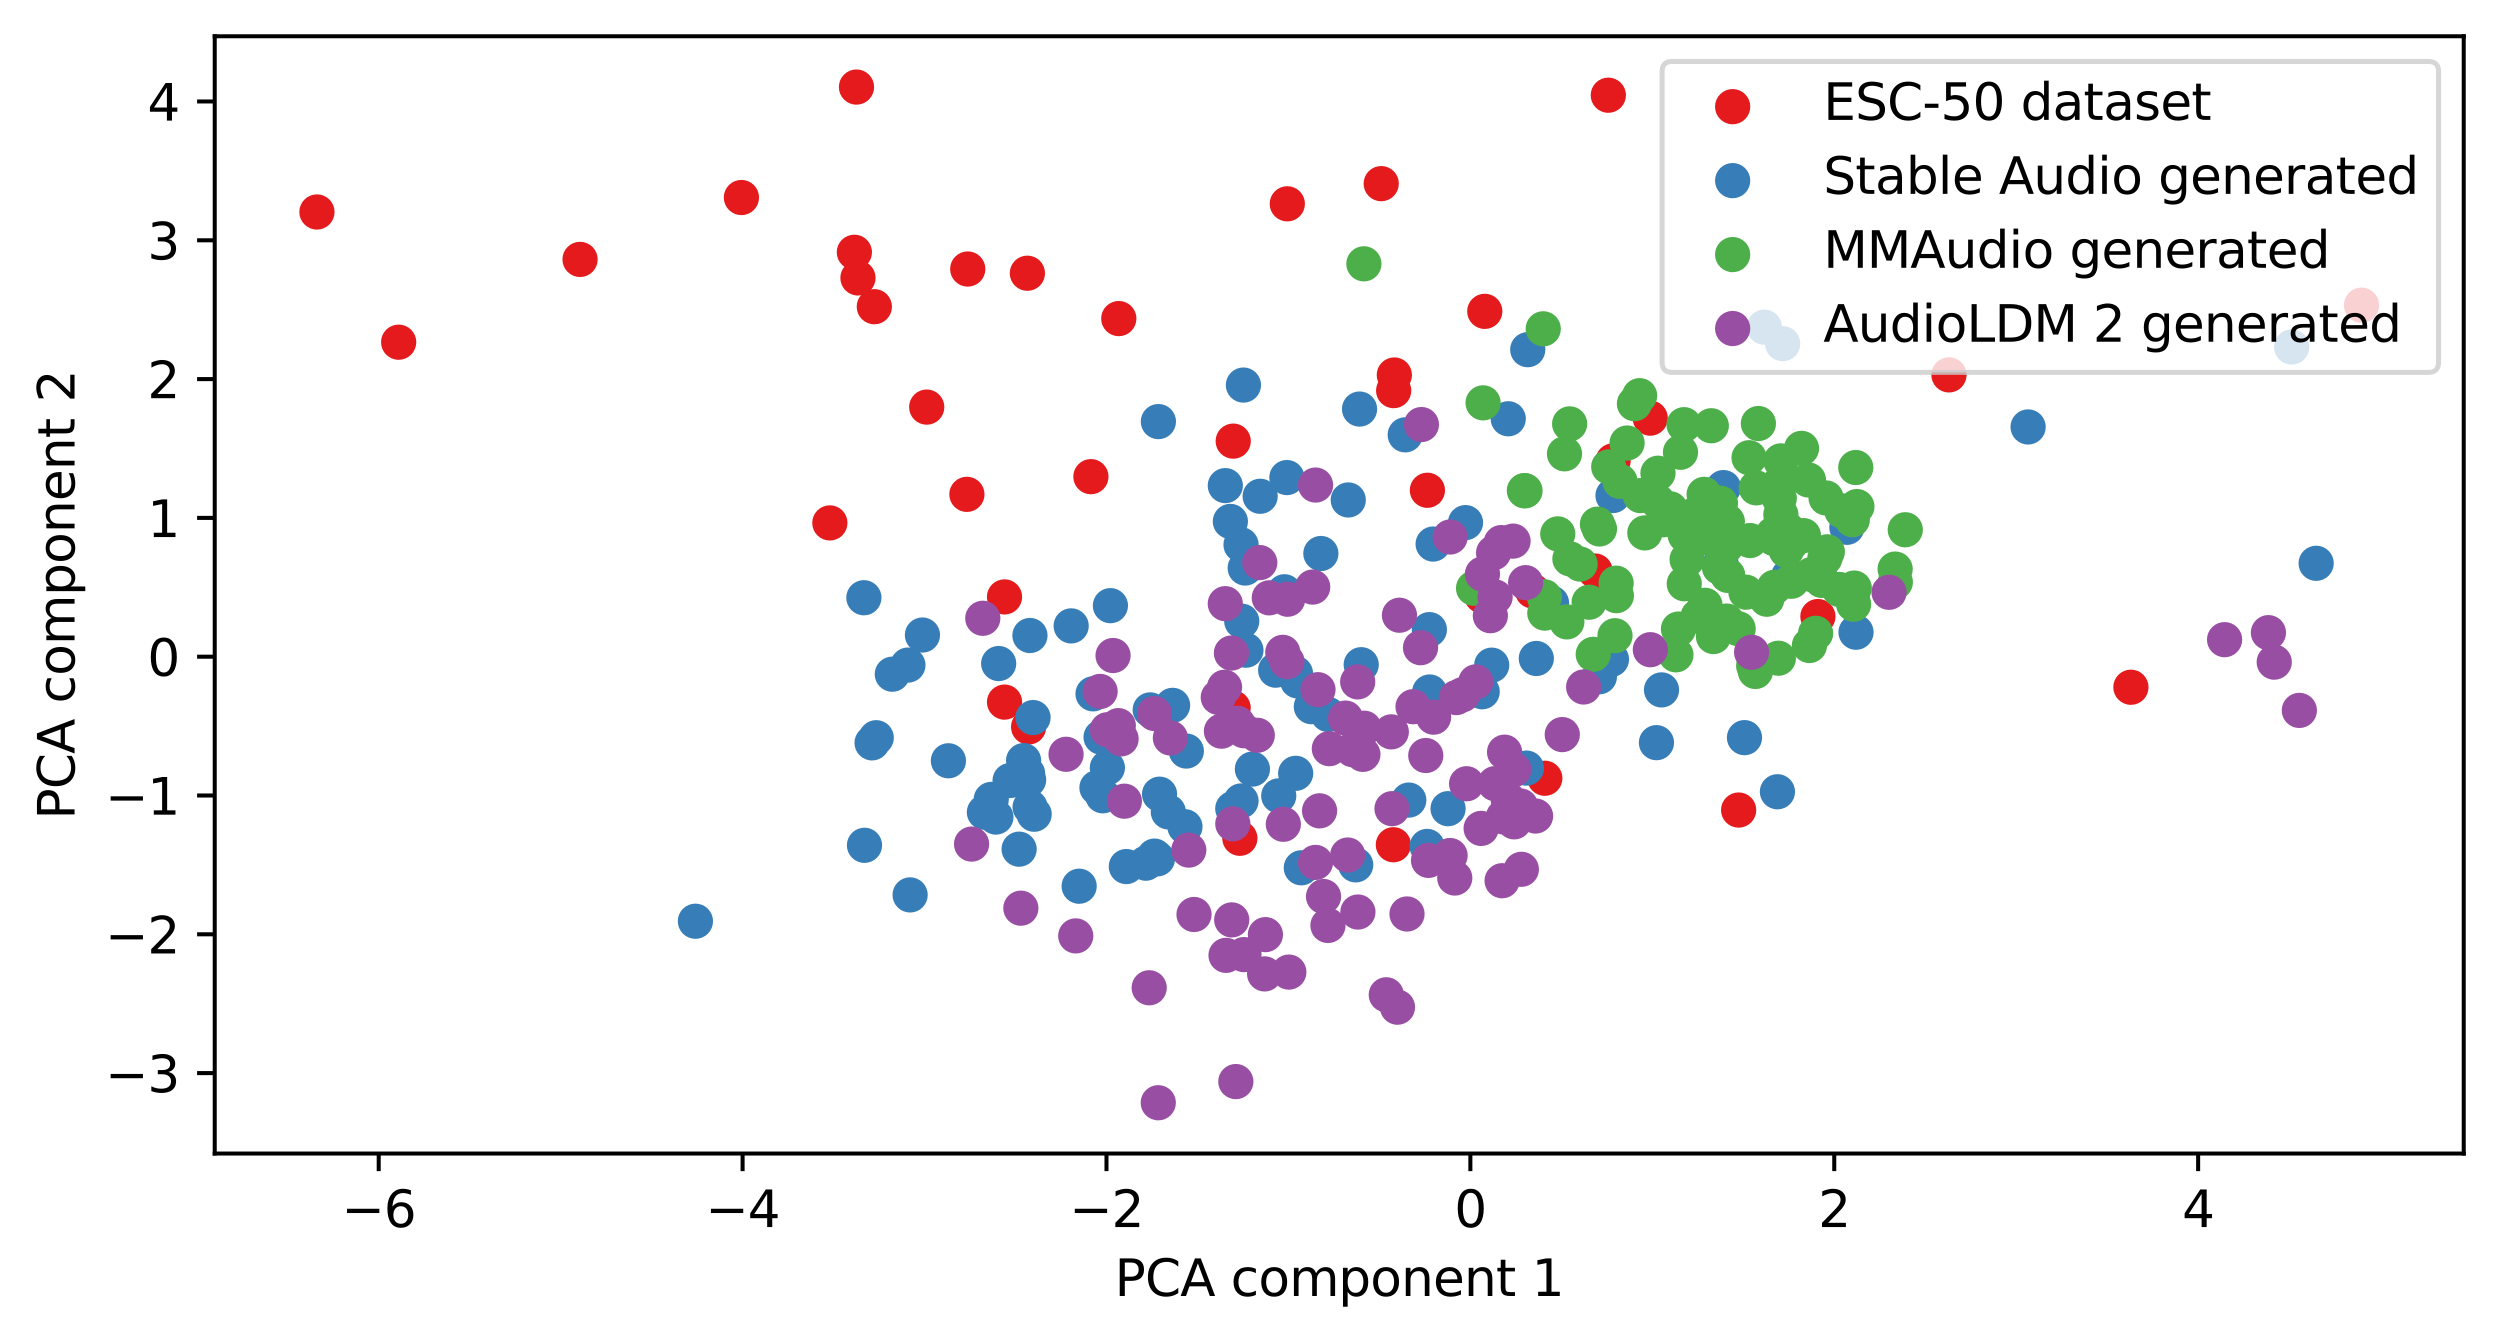
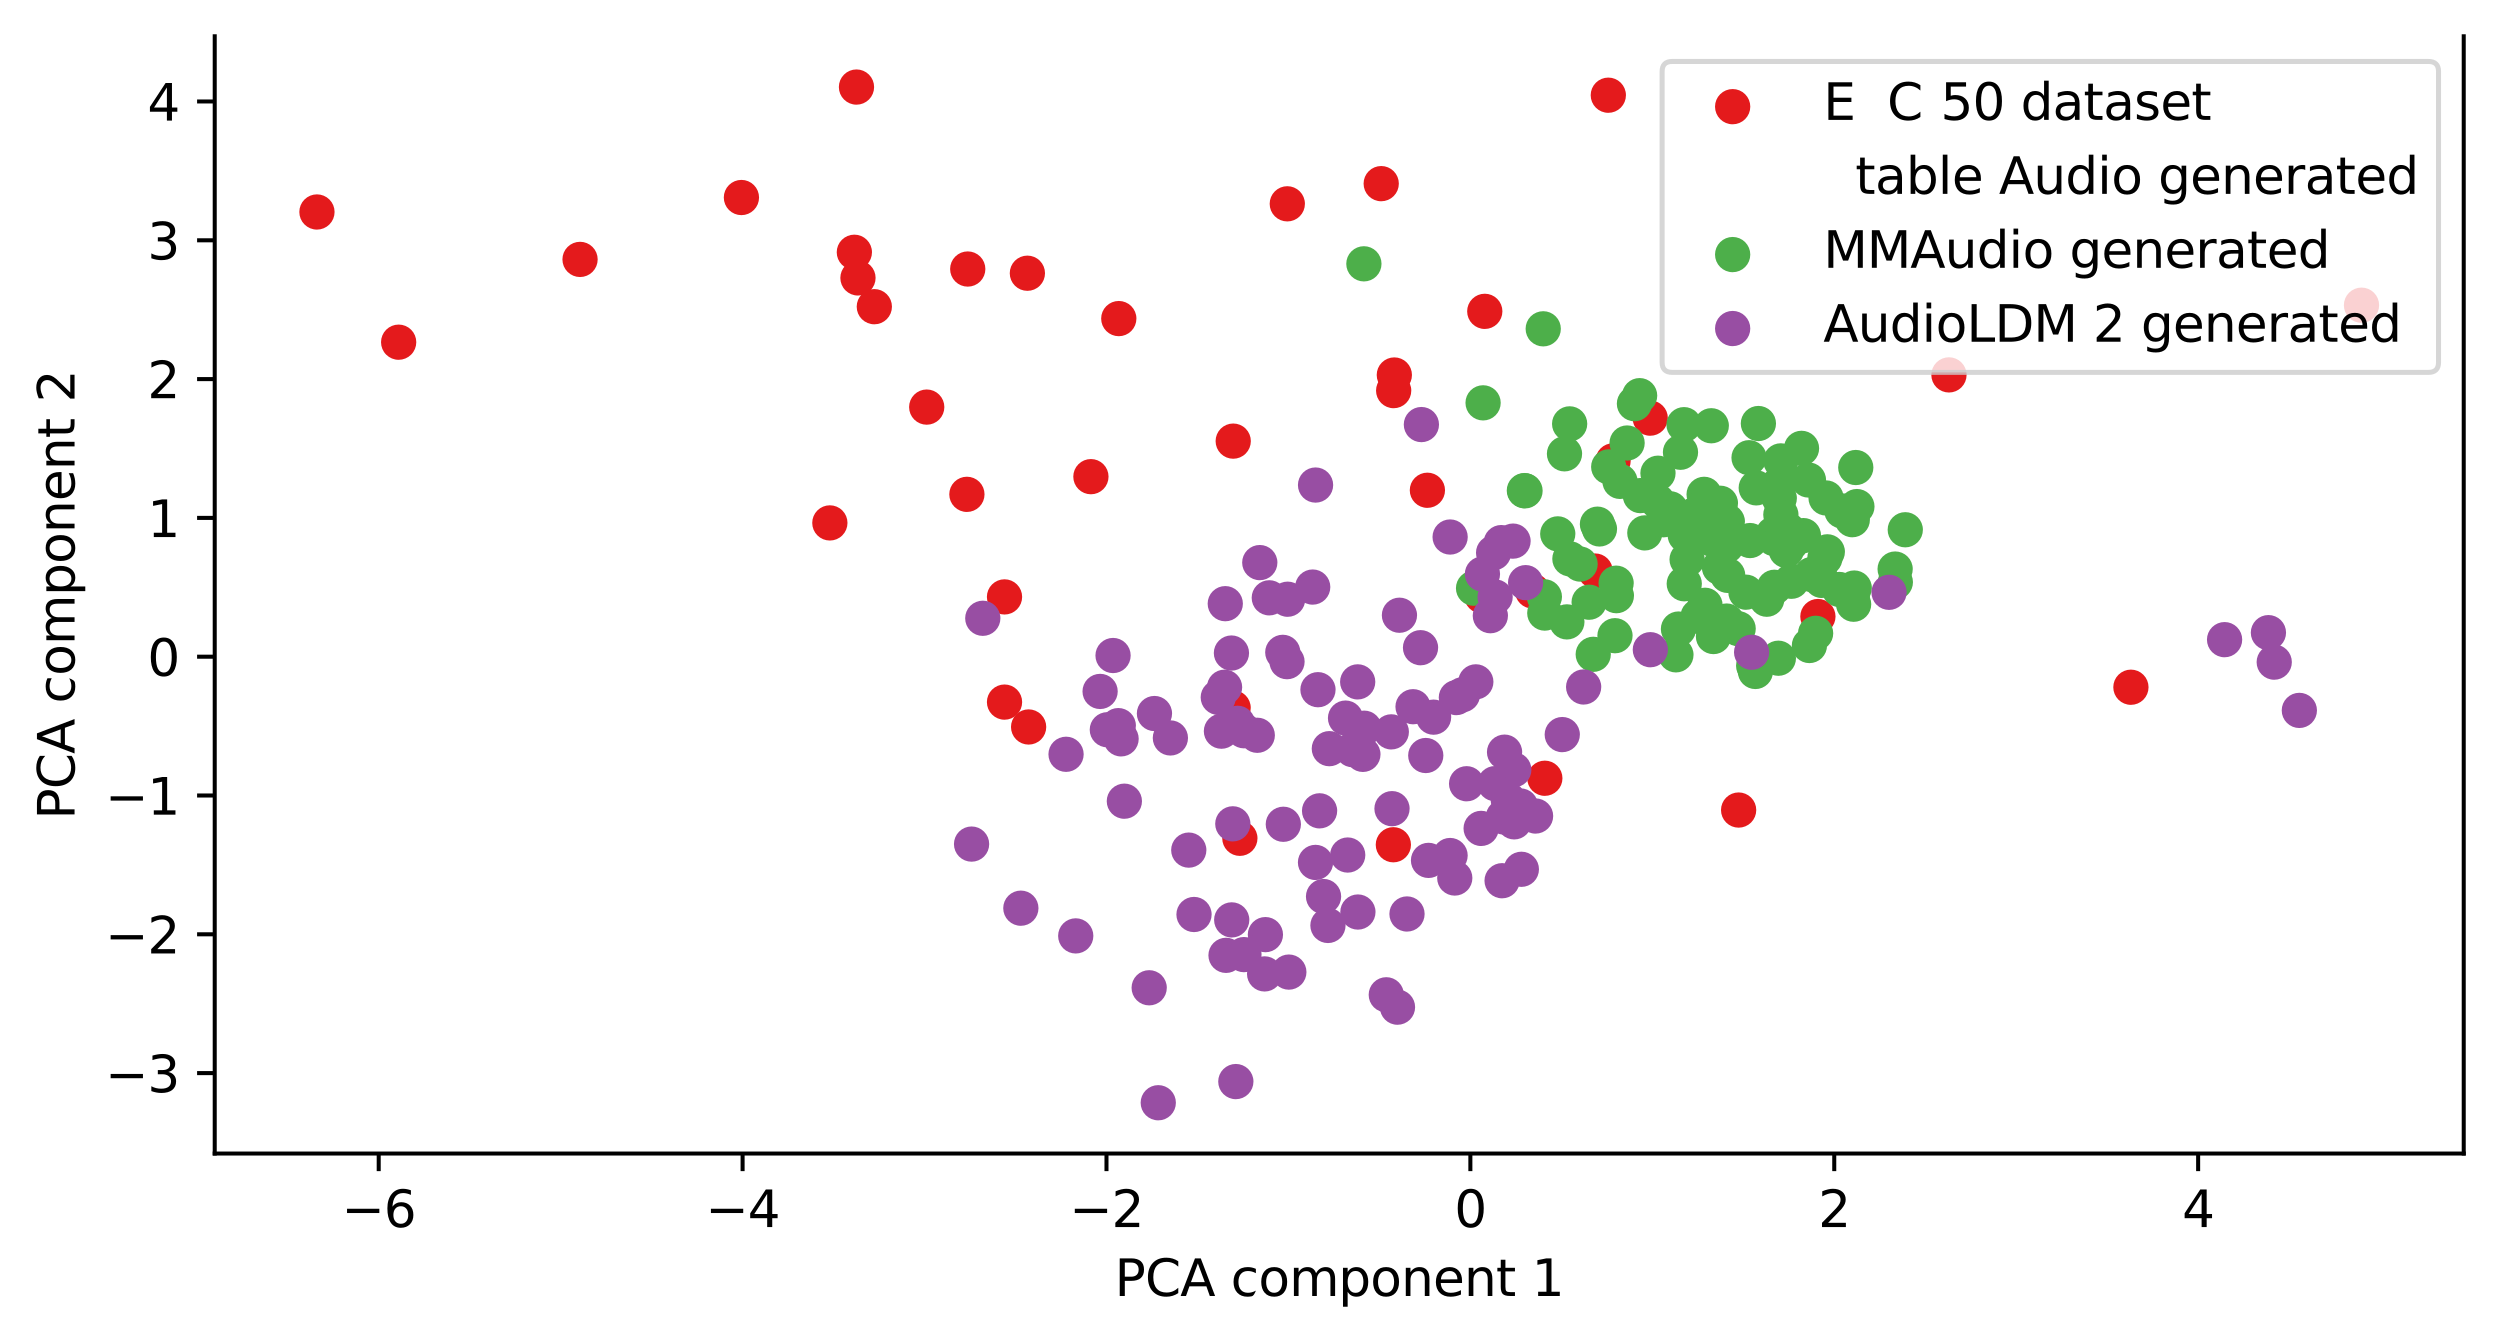
<svg xmlns="http://www.w3.org/2000/svg" xmlns:xlink="http://www.w3.org/1999/xlink" width="496.22pt" height="266.516pt" viewBox="0 0 496.22 266.516" version="1.1">
  <defs>
    <style type="text/css">*{stroke-linejoin: round; stroke-linecap: butt}</style>
  </defs>
  <g id="figure_1">
    <g id="patch_1">
-       <path d="M 0 266.516  L 496.22 266.516  L 496.22 0  L 0 0  z " style="fill: #ffffff" />
-     </g>
+       </g>
    <g id="axes_1">
      <g id="patch_2">
        <path d="M 42.62 228.96  L 489.02 228.96  L 489.02 7.2  L 42.62 7.2  z " style="fill: #ffffff" />
      </g>
      <g id="PathCollection_1">
        <defs>
          <path id="m0841ae06bf" d="M 0 3  C 0.796 3 1.559 2.684 2.121 2.121  C 2.684 1.559 3 0.796 3 0  C 3 -0.796 2.684 -1.559 2.121 -2.121  C 1.559 -2.684 0.796 -3 0 -3  C -0.796 -3 -1.559 -2.684 -2.121 -2.121  C -2.684 -1.559 -3 -0.796 -3 0  C -3 0.796 -2.684 1.559 -2.121 2.121  C -1.559 2.684 -0.796 3 0 3  z " style="stroke: #e41a1c" />
        </defs>
        <g clip-path="url(#pc19bb77900)">
          <use xlink:href="#m0841ae06bf" x="244.76" y="140.501" style="fill: #e41a1c; stroke: #e41a1c" />
          <use xlink:href="#m0841ae06bf" x="191.918" y="98.121" style="fill: #e41a1c; stroke: #e41a1c" />
          <use xlink:href="#m0841ae06bf" x="199.386" y="139.358" style="fill: #e41a1c; stroke: #e41a1c" />
          <use xlink:href="#m0841ae06bf" x="62.911" y="42.076" style="fill: #e41a1c; stroke: #e41a1c" />
          <use xlink:href="#m0841ae06bf" x="246.098" y="166.392" style="fill: #e41a1c; stroke: #e41a1c" />
          <use xlink:href="#m0841ae06bf" x="274.154" y="36.451" style="fill: #e41a1c; stroke: #e41a1c" />
          <use xlink:href="#m0841ae06bf" x="319.231" y="18.897" style="fill: #e41a1c; stroke: #e41a1c" />
          <use xlink:href="#m0841ae06bf" x="244.779" y="87.558" style="fill: #e41a1c; stroke: #e41a1c" />
          <use xlink:href="#m0841ae06bf" x="276.564" y="167.672" style="fill: #e41a1c; stroke: #e41a1c" />
          <use xlink:href="#m0841ae06bf" x="306.63" y="154.473" style="fill: #e41a1c; stroke: #e41a1c" />
          <use xlink:href="#m0841ae06bf" x="360.832" y="122.374" style="fill: #e41a1c; stroke: #e41a1c" />
          <use xlink:href="#m0841ae06bf" x="422.961" y="136.407" style="fill: #e41a1c; stroke: #e41a1c" />
          <use xlink:href="#m0841ae06bf" x="294.129" y="118.275" style="fill: #e41a1c; stroke: #e41a1c" />
          <use xlink:href="#m0841ae06bf" x="468.729" y="60.578" style="fill: #e41a1c; stroke: #e41a1c" />
          <use xlink:href="#m0841ae06bf" x="173.543" y="60.873" style="fill: #e41a1c; stroke: #e41a1c" />
          <use xlink:href="#m0841ae06bf" x="183.943" y="80.804" style="fill: #e41a1c; stroke: #e41a1c" />
          <use xlink:href="#m0841ae06bf" x="170.002" y="17.28" style="fill: #e41a1c; stroke: #e41a1c" />
          <use xlink:href="#m0841ae06bf" x="283.321" y="97.311" style="fill: #e41a1c; stroke: #e41a1c" />
          <use xlink:href="#m0841ae06bf" x="79.128" y="67.92" style="fill: #e41a1c; stroke: #e41a1c" />
          <use xlink:href="#m0841ae06bf" x="115.134" y="51.491" style="fill: #e41a1c; stroke: #e41a1c" />
          <use xlink:href="#m0841ae06bf" x="164.717" y="103.793" style="fill: #e41a1c; stroke: #e41a1c" />
          <use xlink:href="#m0841ae06bf" x="304.198" y="117.296" style="fill: #e41a1c; stroke: #e41a1c" />
          <use xlink:href="#m0841ae06bf" x="203.923" y="54.232" style="fill: #e41a1c; stroke: #e41a1c" />
          <use xlink:href="#m0841ae06bf" x="216.533" y="94.612" style="fill: #e41a1c; stroke: #e41a1c" />
          <use xlink:href="#m0841ae06bf" x="204.168" y="144.297" style="fill: #e41a1c; stroke: #e41a1c" />
          <use xlink:href="#m0841ae06bf" x="255.513" y="40.456" style="fill: #e41a1c; stroke: #e41a1c" />
          <use xlink:href="#m0841ae06bf" x="222.066" y="63.235" style="fill: #e41a1c; stroke: #e41a1c" />
          <use xlink:href="#m0841ae06bf" x="147.163" y="39.205" style="fill: #e41a1c; stroke: #e41a1c" />
          <use xlink:href="#m0841ae06bf" x="199.384" y="118.48" style="fill: #e41a1c; stroke: #e41a1c" />
          <use xlink:href="#m0841ae06bf" x="320.177" y="91.474" style="fill: #e41a1c; stroke: #e41a1c" />
          <use xlink:href="#m0841ae06bf" x="327.552" y="82.995" style="fill: #e41a1c; stroke: #e41a1c" />
          <use xlink:href="#m0841ae06bf" x="386.845" y="74.413" style="fill: #e41a1c; stroke: #e41a1c" />
          <use xlink:href="#m0841ae06bf" x="276.758" y="74.433" style="fill: #e41a1c; stroke: #e41a1c" />
          <use xlink:href="#m0841ae06bf" x="169.579" y="50.072" style="fill: #e41a1c; stroke: #e41a1c" />
          <use xlink:href="#m0841ae06bf" x="192.086" y="53.398" style="fill: #e41a1c; stroke: #e41a1c" />
          <use xlink:href="#m0841ae06bf" x="345.097" y="160.785" style="fill: #e41a1c; stroke: #e41a1c" />
          <use xlink:href="#m0841ae06bf" x="316.612" y="113.346" style="fill: #e41a1c; stroke: #e41a1c" />
          <use xlink:href="#m0841ae06bf" x="170.296" y="55.164" style="fill: #e41a1c; stroke: #e41a1c" />
          <use xlink:href="#m0841ae06bf" x="276.625" y="77.53" style="fill: #e41a1c; stroke: #e41a1c" />
          <use xlink:href="#m0841ae06bf" x="294.71" y="61.798" style="fill: #e41a1c; stroke: #e41a1c" />
        </g>
      </g>
      <g id="PathCollection_2">
        <defs>
-           <path id="m9fc6c9d503" d="M 0 3  C 0.796 3 1.559 2.684 2.121 2.121  C 2.684 1.559 3 0.796 3 0  C 3 -0.796 2.684 -1.559 2.121 -2.121  C 1.559 -2.684 0.796 -3 0 -3  C -0.796 -3 -1.559 -2.684 -2.121 -2.121  C -2.684 -1.559 -3 -0.796 -3 0  C -3 0.796 -2.684 1.559 -2.121 2.121  C -1.559 2.684 -0.796 3 0 3  z " style="stroke: #377eb8" />
-         </defs>
+           </defs>
        <g clip-path="url(#pc19bb77900)">
          <use xlink:href="#m9fc6c9d503" x="290.885" y="103.732" style="fill: #377eb8; stroke: #377eb8" />
          <use xlink:href="#m9fc6c9d503" x="229.924" y="83.68" style="fill: #377eb8; stroke: #377eb8" />
          <use xlink:href="#m9fc6c9d503" x="203.969" y="153.545" style="fill: #377eb8; stroke: #377eb8" />
          <use xlink:href="#m9fc6c9d503" x="246.328" y="158.982" style="fill: #377eb8; stroke: #377eb8" />
          <use xlink:href="#m9fc6c9d503" x="223.562" y="171.998" style="fill: #377eb8; stroke: #377eb8" />
          <use xlink:href="#m9fc6c9d503" x="299.367" y="83.121" style="fill: #377eb8; stroke: #377eb8" />
          <use xlink:href="#m9fc6c9d503" x="247.159" y="112.746" style="fill: #377eb8; stroke: #377eb8" />
          <use xlink:href="#m9fc6c9d503" x="229.741" y="170.467" style="fill: #377eb8; stroke: #377eb8" />
          <use xlink:href="#m9fc6c9d503" x="244.691" y="160.5" style="fill: #377eb8; stroke: #377eb8" />
          <use xlink:href="#m9fc6c9d503" x="232.746" y="140.003" style="fill: #377eb8; stroke: #377eb8" />
          <use xlink:href="#m9fc6c9d503" x="214.199" y="175.902" style="fill: #377eb8; stroke: #377eb8" />
          <use xlink:href="#m9fc6c9d503" x="205.265" y="161.616" style="fill: #377eb8; stroke: #377eb8" />
          <use xlink:href="#m9fc6c9d503" x="260.287" y="140.26" style="fill: #377eb8; stroke: #377eb8" />
          <use xlink:href="#m9fc6c9d503" x="138.032" y="182.854" style="fill: #377eb8; stroke: #377eb8" />
          <use xlink:href="#m9fc6c9d503" x="180.647" y="177.629" style="fill: #377eb8; stroke: #377eb8" />
          <use xlink:href="#m9fc6c9d503" x="257.173" y="153.495" style="fill: #377eb8; stroke: #377eb8" />
          <use xlink:href="#m9fc6c9d503" x="328.786" y="147.41" style="fill: #377eb8; stroke: #377eb8" />
          <use xlink:href="#m9fc6c9d503" x="353.835" y="68.213" style="fill: #377eb8; stroke: #377eb8" />
          <use xlink:href="#m9fc6c9d503" x="188.247" y="151.006" style="fill: #377eb8; stroke: #377eb8" />
          <use xlink:href="#m9fc6c9d503" x="263.612" y="141.813" style="fill: #377eb8; stroke: #377eb8" />
          <use xlink:href="#m9fc6c9d503" x="267.612" y="99.237" style="fill: #377eb8; stroke: #377eb8" />
          <use xlink:href="#m9fc6c9d503" x="235.471" y="149.073" style="fill: #377eb8; stroke: #377eb8" />
          <use xlink:href="#m9fc6c9d503" x="253.814" y="157.966" style="fill: #377eb8; stroke: #377eb8" />
          <use xlink:href="#m9fc6c9d503" x="257.556" y="135.157" style="fill: #377eb8; stroke: #377eb8" />
          <use xlink:href="#m9fc6c9d503" x="217.732" y="156.355" style="fill: #377eb8; stroke: #377eb8" />
          <use xlink:href="#m9fc6c9d503" x="200.49" y="154.928" style="fill: #377eb8; stroke: #377eb8" />
          <use xlink:href="#m9fc6c9d503" x="269.853" y="81.191" style="fill: #377eb8; stroke: #377eb8" />
          <use xlink:href="#m9fc6c9d503" x="218.891" y="157.958" style="fill: #377eb8; stroke: #377eb8" />
          <use xlink:href="#m9fc6c9d503" x="171.469" y="118.641" style="fill: #377eb8; stroke: #377eb8" />
          <use xlink:href="#m9fc6c9d503" x="350.198" y="64.936" style="fill: #377eb8; stroke: #377eb8" />
          <use xlink:href="#m9fc6c9d503" x="302.986" y="152.455" style="fill: #377eb8; stroke: #377eb8" />
          <use xlink:href="#m9fc6c9d503" x="204.461" y="160.212" style="fill: #377eb8; stroke: #377eb8" />
          <use xlink:href="#m9fc6c9d503" x="196.748" y="158.675" style="fill: #377eb8; stroke: #377eb8" />
          <use xlink:href="#m9fc6c9d503" x="173.098" y="147.449" style="fill: #377eb8; stroke: #377eb8" />
          <use xlink:href="#m9fc6c9d503" x="220.402" y="120.215" style="fill: #377eb8; stroke: #377eb8" />
          <use xlink:href="#m9fc6c9d503" x="278.918" y="86.312" style="fill: #377eb8; stroke: #377eb8" />
          <use xlink:href="#m9fc6c9d503" x="320.162" y="98.354" style="fill: #377eb8; stroke: #377eb8" />
          <use xlink:href="#m9fc6c9d503" x="198.223" y="131.706" style="fill: #377eb8; stroke: #377eb8" />
          <use xlink:href="#m9fc6c9d503" x="195.391" y="161.223" style="fill: #377eb8; stroke: #377eb8" />
          <use xlink:href="#m9fc6c9d503" x="246.804" y="76.432" style="fill: #377eb8; stroke: #377eb8" />
          <use xlink:href="#m9fc6c9d503" x="270.183" y="131.934" style="fill: #377eb8; stroke: #377eb8" />
          <use xlink:href="#m9fc6c9d503" x="244.212" y="103.496" style="fill: #377eb8; stroke: #377eb8" />
          <use xlink:href="#m9fc6c9d503" x="180.21" y="132.011" style="fill: #377eb8; stroke: #377eb8" />
          <use xlink:href="#m9fc6c9d503" x="317.458" y="134.321" style="fill: #377eb8; stroke: #377eb8" />
          <use xlink:href="#m9fc6c9d503" x="219.8" y="152.391" style="fill: #377eb8; stroke: #377eb8" />
          <use xlink:href="#m9fc6c9d503" x="283.269" y="168.006" style="fill: #377eb8; stroke: #377eb8" />
          <use xlink:href="#m9fc6c9d503" x="246.47" y="123.295" style="fill: #377eb8; stroke: #377eb8" />
          <use xlink:href="#m9fc6c9d503" x="203.171" y="150.967" style="fill: #377eb8; stroke: #377eb8" />
          <use xlink:href="#m9fc6c9d503" x="205.046" y="142.427" style="fill: #377eb8; stroke: #377eb8" />
          <use xlink:href="#m9fc6c9d503" x="250.126" y="98.505" style="fill: #377eb8; stroke: #377eb8" />
          <use xlink:href="#m9fc6c9d503" x="257.131" y="133.648" style="fill: #377eb8; stroke: #377eb8" />
          <use xlink:href="#m9fc6c9d503" x="319.856" y="130.88" style="fill: #377eb8; stroke: #377eb8" />
          <use xlink:href="#m9fc6c9d503" x="204.432" y="126.14" style="fill: #377eb8; stroke: #377eb8" />
          <use xlink:href="#m9fc6c9d503" x="231.898" y="161.152" style="fill: #377eb8; stroke: #377eb8" />
          <use xlink:href="#m9fc6c9d503" x="227.441" y="171.332" style="fill: #377eb8; stroke: #377eb8" />
          <use xlink:href="#m9fc6c9d503" x="284.46" y="107.985" style="fill: #377eb8; stroke: #377eb8" />
          <use xlink:href="#m9fc6c9d503" x="307.957" y="119.695" style="fill: #377eb8; stroke: #377eb8" />
          <use xlink:href="#m9fc6c9d503" x="269.09" y="171.669" style="fill: #377eb8; stroke: #377eb8" />
          <use xlink:href="#m9fc6c9d503" x="235.198" y="164.094" style="fill: #377eb8; stroke: #377eb8" />
          <use xlink:href="#m9fc6c9d503" x="294.196" y="137.304" style="fill: #377eb8; stroke: #377eb8" />
          <use xlink:href="#m9fc6c9d503" x="352.798" y="157.155" style="fill: #377eb8; stroke: #377eb8" />
          <use xlink:href="#m9fc6c9d503" x="355.034" y="114.336" style="fill: #377eb8; stroke: #377eb8" />
          <use xlink:href="#m9fc6c9d503" x="202.282" y="168.549" style="fill: #377eb8; stroke: #377eb8" />
          <use xlink:href="#m9fc6c9d503" x="342.083" y="96.781" style="fill: #377eb8; stroke: #377eb8" />
          <use xlink:href="#m9fc6c9d503" x="303.236" y="69.406" style="fill: #377eb8; stroke: #377eb8" />
          <use xlink:href="#m9fc6c9d503" x="296.086" y="132.026" style="fill: #377eb8; stroke: #377eb8" />
          <use xlink:href="#m9fc6c9d503" x="218.549" y="146.312" style="fill: #377eb8; stroke: #377eb8" />
          <use xlink:href="#m9fc6c9d503" x="247.302" y="129.056" style="fill: #377eb8; stroke: #377eb8" />
          <use xlink:href="#m9fc6c9d503" x="204.167" y="154.803" style="fill: #377eb8; stroke: #377eb8" />
          <use xlink:href="#m9fc6c9d503" x="454.865" y="68.867" style="fill: #377eb8; stroke: #377eb8" />
          <use xlink:href="#m9fc6c9d503" x="171.59" y="167.78" style="fill: #377eb8; stroke: #377eb8" />
          <use xlink:href="#m9fc6c9d503" x="253.202" y="133.018" style="fill: #377eb8; stroke: #377eb8" />
          <use xlink:href="#m9fc6c9d503" x="262.176" y="109.866" style="fill: #377eb8; stroke: #377eb8" />
          <use xlink:href="#m9fc6c9d503" x="183.092" y="126.047" style="fill: #377eb8; stroke: #377eb8" />
          <use xlink:href="#m9fc6c9d503" x="329.791" y="136.937" style="fill: #377eb8; stroke: #377eb8" />
          <use xlink:href="#m9fc6c9d503" x="258.293" y="172.248" style="fill: #377eb8; stroke: #377eb8" />
          <use xlink:href="#m9fc6c9d503" x="366.587" y="104.668" style="fill: #377eb8; stroke: #377eb8" />
          <use xlink:href="#m9fc6c9d503" x="368.398" y="125.491" style="fill: #377eb8; stroke: #377eb8" />
          <use xlink:href="#m9fc6c9d503" x="246.328" y="108.125" style="fill: #377eb8; stroke: #377eb8" />
          <use xlink:href="#m9fc6c9d503" x="459.729" y="111.809" style="fill: #377eb8; stroke: #377eb8" />
          <use xlink:href="#m9fc6c9d503" x="177.112" y="133.817" style="fill: #377eb8; stroke: #377eb8" />
          <use xlink:href="#m9fc6c9d503" x="197.674" y="162.176" style="fill: #377eb8; stroke: #377eb8" />
          <use xlink:href="#m9fc6c9d503" x="341.57" y="111.598" style="fill: #377eb8; stroke: #377eb8" />
          <use xlink:href="#m9fc6c9d503" x="216.952" y="137.719" style="fill: #377eb8; stroke: #377eb8" />
          <use xlink:href="#m9fc6c9d503" x="402.554" y="84.743" style="fill: #377eb8; stroke: #377eb8" />
          <use xlink:href="#m9fc6c9d503" x="228.303" y="140.904" style="fill: #377eb8; stroke: #377eb8" />
          <use xlink:href="#m9fc6c9d503" x="304.939" y="130.7" style="fill: #377eb8; stroke: #377eb8" />
          <use xlink:href="#m9fc6c9d503" x="212.612" y="124.233" style="fill: #377eb8; stroke: #377eb8" />
          <use xlink:href="#m9fc6c9d503" x="279.628" y="158.804" style="fill: #377eb8; stroke: #377eb8" />
          <use xlink:href="#m9fc6c9d503" x="229.146" y="169.926" style="fill: #377eb8; stroke: #377eb8" />
          <use xlink:href="#m9fc6c9d503" x="173.922" y="146.429" style="fill: #377eb8; stroke: #377eb8" />
          <use xlink:href="#m9fc6c9d503" x="287.424" y="160.51" style="fill: #377eb8; stroke: #377eb8" />
          <use xlink:href="#m9fc6c9d503" x="230.155" y="157.635" style="fill: #377eb8; stroke: #377eb8" />
          <use xlink:href="#m9fc6c9d503" x="248.585" y="152.657" style="fill: #377eb8; stroke: #377eb8" />
          <use xlink:href="#m9fc6c9d503" x="283.716" y="124.973" style="fill: #377eb8; stroke: #377eb8" />
          <use xlink:href="#m9fc6c9d503" x="346.26" y="146.412" style="fill: #377eb8; stroke: #377eb8" />
          <use xlink:href="#m9fc6c9d503" x="254.946" y="117.459" style="fill: #377eb8; stroke: #377eb8" />
          <use xlink:href="#m9fc6c9d503" x="255.43" y="94.792" style="fill: #377eb8; stroke: #377eb8" />
          <use xlink:href="#m9fc6c9d503" x="243.209" y="96.388" style="fill: #377eb8; stroke: #377eb8" />
          <use xlink:href="#m9fc6c9d503" x="283.771" y="137.352" style="fill: #377eb8; stroke: #377eb8" />
        </g>
      </g>
      <g id="PathCollection_3">
        <defs>
          <path id="m4cb56f8e79" d="M 0 3  C 0.796 3 1.559 2.684 2.121 2.121  C 2.684 1.559 3 0.796 3 0  C 3 -0.796 2.684 -1.559 2.121 -2.121  C 1.559 -2.684 0.796 -3 0 -3  C -0.796 -3 -1.559 -2.684 -2.121 -2.121  C -2.684 -1.559 -3 -0.796 -3 0  C -3 0.796 -2.684 1.559 -2.121 2.121  C -1.559 2.684 -0.796 3 0 3  z " style="stroke: #4daf4a" />
        </defs>
        <g clip-path="url(#pc19bb77900)">
          <use xlink:href="#m4cb56f8e79" x="361.588" y="115.199" style="fill: #4daf4a; stroke: #4daf4a" />
          <use xlink:href="#m4cb56f8e79" x="362.217" y="110.786" style="fill: #4daf4a; stroke: #4daf4a" />
          <use xlink:href="#m4cb56f8e79" x="359.147" y="128.127" style="fill: #4daf4a; stroke: #4daf4a" />
          <use xlink:href="#m4cb56f8e79" x="349.02" y="84.064" style="fill: #4daf4a; stroke: #4daf4a" />
          <use xlink:href="#m4cb56f8e79" x="316.237" y="129.874" style="fill: #4daf4a; stroke: #4daf4a" />
          <use xlink:href="#m4cb56f8e79" x="348.082" y="132.15" style="fill: #4daf4a; stroke: #4daf4a" />
          <use xlink:href="#m4cb56f8e79" x="360.377" y="125.703" style="fill: #4daf4a; stroke: #4daf4a" />
          <use xlink:href="#m4cb56f8e79" x="311.555" y="84.134" style="fill: #4daf4a; stroke: #4daf4a" />
          <use xlink:href="#m4cb56f8e79" x="341.291" y="112.604" style="fill: #4daf4a; stroke: #4daf4a" />
          <use xlink:href="#m4cb56f8e79" x="270.716" y="52.366" style="fill: #4daf4a; stroke: #4daf4a" />
          <use xlink:href="#m4cb56f8e79" x="317.073" y="104.04" style="fill: #4daf4a; stroke: #4daf4a" />
          <use xlink:href="#m4cb56f8e79" x="362.452" y="98.838" style="fill: #4daf4a; stroke: #4daf4a" />
          <use xlink:href="#m4cb56f8e79" x="333.155" y="124.858" style="fill: #4daf4a; stroke: #4daf4a" />
          <use xlink:href="#m4cb56f8e79" x="309.195" y="105.968" style="fill: #4daf4a; stroke: #4daf4a" />
          <use xlink:href="#m4cb56f8e79" x="352.114" y="106.901" style="fill: #4daf4a; stroke: #4daf4a" />
          <use xlink:href="#m4cb56f8e79" x="310.532" y="90.079" style="fill: #4daf4a; stroke: #4daf4a" />
          <use xlink:href="#m4cb56f8e79" x="367.678" y="118.193" style="fill: #4daf4a; stroke: #4daf4a" />
          <use xlink:href="#m4cb56f8e79" x="311.606" y="110.925" style="fill: #4daf4a; stroke: #4daf4a" />
          <use xlink:href="#m4cb56f8e79" x="342.853" y="103.528" style="fill: #4daf4a; stroke: #4daf4a" />
          <use xlink:href="#m4cb56f8e79" x="353.477" y="102.158" style="fill: #4daf4a; stroke: #4daf4a" />
          <use xlink:href="#m4cb56f8e79" x="354.552" y="109.256" style="fill: #4daf4a; stroke: #4daf4a" />
          <use xlink:href="#m4cb56f8e79" x="353.163" y="98.896" style="fill: #4daf4a; stroke: #4daf4a" />
          <use xlink:href="#m4cb56f8e79" x="338.472" y="105.755" style="fill: #4daf4a; stroke: #4daf4a" />
          <use xlink:href="#m4cb56f8e79" x="326.478" y="105.773" style="fill: #4daf4a; stroke: #4daf4a" />
          <use xlink:href="#m4cb56f8e79" x="334.256" y="84.292" style="fill: #4daf4a; stroke: #4daf4a" />
          <use xlink:href="#m4cb56f8e79" x="320.779" y="115.752" style="fill: #4daf4a; stroke: #4daf4a" />
          <use xlink:href="#m4cb56f8e79" x="338.427" y="120.14" style="fill: #4daf4a; stroke: #4daf4a" />
          <use xlink:href="#m4cb56f8e79" x="320.554" y="126.179" style="fill: #4daf4a; stroke: #4daf4a" />
          <use xlink:href="#m4cb56f8e79" x="319.31" y="92.669" style="fill: #4daf4a; stroke: #4daf4a" />
          <use xlink:href="#m4cb56f8e79" x="341.479" y="99.89" style="fill: #4daf4a; stroke: #4daf4a" />
          <use xlink:href="#m4cb56f8e79" x="358.949" y="95.273" style="fill: #4daf4a; stroke: #4daf4a" />
          <use xlink:href="#m4cb56f8e79" x="306.312" y="65.266" style="fill: #4daf4a; stroke: #4daf4a" />
          <use xlink:href="#m4cb56f8e79" x="324.417" y="80.13" style="fill: #4daf4a; stroke: #4daf4a" />
          <use xlink:href="#m4cb56f8e79" x="354.886" y="105.18" style="fill: #4daf4a; stroke: #4daf4a" />
          <use xlink:href="#m4cb56f8e79" x="313.629" y="111.955" style="fill: #4daf4a; stroke: #4daf4a" />
          <use xlink:href="#m4cb56f8e79" x="339.794" y="107.022" style="fill: #4daf4a; stroke: #4daf4a" />
          <use xlink:href="#m4cb56f8e79" x="339.668" y="84.508" style="fill: #4daf4a; stroke: #4daf4a" />
          <use xlink:href="#m4cb56f8e79" x="329.086" y="93.927" style="fill: #4daf4a; stroke: #4daf4a" />
          <use xlink:href="#m4cb56f8e79" x="355.597" y="115.373" style="fill: #4daf4a; stroke: #4daf4a" />
          <use xlink:href="#m4cb56f8e79" x="330.198" y="103.166" style="fill: #4daf4a; stroke: #4daf4a" />
          <use xlink:href="#m4cb56f8e79" x="311.005" y="123.436" style="fill: #4daf4a; stroke: #4daf4a" />
          <use xlink:href="#m4cb56f8e79" x="342.708" y="108.302" style="fill: #4daf4a; stroke: #4daf4a" />
          <use xlink:href="#m4cb56f8e79" x="352.985" y="130.65" style="fill: #4daf4a; stroke: #4daf4a" />
          <use xlink:href="#m4cb56f8e79" x="365.591" y="101.404" style="fill: #4daf4a; stroke: #4daf4a" />
          <use xlink:href="#m4cb56f8e79" x="336.573" y="102.026" style="fill: #4daf4a; stroke: #4daf4a" />
          <use xlink:href="#m4cb56f8e79" x="367.662" y="103.15" style="fill: #4daf4a; stroke: #4daf4a" />
          <use xlink:href="#m4cb56f8e79" x="357.961" y="106.312" style="fill: #4daf4a; stroke: #4daf4a" />
          <use xlink:href="#m4cb56f8e79" x="331.527" y="100.994" style="fill: #4daf4a; stroke: #4daf4a" />
          <use xlink:href="#m4cb56f8e79" x="302.7" y="97.422" style="fill: #4daf4a; stroke: #4daf4a" />
          <use xlink:href="#m4cb56f8e79" x="325.446" y="78.533" style="fill: #4daf4a; stroke: #4daf4a" />
          <use xlink:href="#m4cb56f8e79" x="340.103" y="126.346" style="fill: #4daf4a; stroke: #4daf4a" />
          <use xlink:href="#m4cb56f8e79" x="348.426" y="133.279" style="fill: #4daf4a; stroke: #4daf4a" />
          <use xlink:href="#m4cb56f8e79" x="306.54" y="118.459" style="fill: #4daf4a; stroke: #4daf4a" />
          <use xlink:href="#m4cb56f8e79" x="317.472" y="104.991" style="fill: #4daf4a; stroke: #4daf4a" />
          <use xlink:href="#m4cb56f8e79" x="355.345" y="106.595" style="fill: #4daf4a; stroke: #4daf4a" />
          <use xlink:href="#m4cb56f8e79" x="315.424" y="119.531" style="fill: #4daf4a; stroke: #4daf4a" />
          <use xlink:href="#m4cb56f8e79" x="342.929" y="114.209" style="fill: #4daf4a; stroke: #4daf4a" />
          <use xlink:href="#m4cb56f8e79" x="353.158" y="96.06" style="fill: #4daf4a; stroke: #4daf4a" />
          <use xlink:href="#m4cb56f8e79" x="357.579" y="88.993" style="fill: #4daf4a; stroke: #4daf4a" />
          <use xlink:href="#m4cb56f8e79" x="354.595" y="108.399" style="fill: #4daf4a; stroke: #4daf4a" />
          <use xlink:href="#m4cb56f8e79" x="365.094" y="117.003" style="fill: #4daf4a; stroke: #4daf4a" />
          <use xlink:href="#m4cb56f8e79" x="352.194" y="116.566" style="fill: #4daf4a; stroke: #4daf4a" />
          <use xlink:href="#m4cb56f8e79" x="340.216" y="123.437" style="fill: #4daf4a; stroke: #4daf4a" />
          <use xlink:href="#m4cb56f8e79" x="338.247" y="98.12" style="fill: #4daf4a; stroke: #4daf4a" />
          <use xlink:href="#m4cb56f8e79" x="347.165" y="90.851" style="fill: #4daf4a; stroke: #4daf4a" />
          <use xlink:href="#m4cb56f8e79" x="355.552" y="107.744" style="fill: #4daf4a; stroke: #4daf4a" />
          <use xlink:href="#m4cb56f8e79" x="376.203" y="115.554" style="fill: #4daf4a; stroke: #4daf4a" />
          <use xlink:href="#m4cb56f8e79" x="321.551" y="95.55" style="fill: #4daf4a; stroke: #4daf4a" />
          <use xlink:href="#m4cb56f8e79" x="302.568" y="97.376" style="fill: #4daf4a; stroke: #4daf4a" />
          <use xlink:href="#m4cb56f8e79" x="306.622" y="121.691" style="fill: #4daf4a; stroke: #4daf4a" />
          <use xlink:href="#m4cb56f8e79" x="359.57" y="114.038" style="fill: #4daf4a; stroke: #4daf4a" />
          <use xlink:href="#m4cb56f8e79" x="333.556" y="89.77" style="fill: #4daf4a; stroke: #4daf4a" />
          <use xlink:href="#m4cb56f8e79" x="345.003" y="124.787" style="fill: #4daf4a; stroke: #4daf4a" />
          <use xlink:href="#m4cb56f8e79" x="353.466" y="91.479" style="fill: #4daf4a; stroke: #4daf4a" />
          <use xlink:href="#m4cb56f8e79" x="325.597" y="98.37" style="fill: #4daf4a; stroke: #4daf4a" />
          <use xlink:href="#m4cb56f8e79" x="329.008" y="99.539" style="fill: #4daf4a; stroke: #4daf4a" />
          <use xlink:href="#m4cb56f8e79" x="368.574" y="100.547" style="fill: #4daf4a; stroke: #4daf4a" />
          <use xlink:href="#m4cb56f8e79" x="348.592" y="96.836" style="fill: #4daf4a; stroke: #4daf4a" />
          <use xlink:href="#m4cb56f8e79" x="350.684" y="118.939" style="fill: #4daf4a; stroke: #4daf4a" />
          <use xlink:href="#m4cb56f8e79" x="368.044" y="116.719" style="fill: #4daf4a; stroke: #4daf4a" />
          <use xlink:href="#m4cb56f8e79" x="320.831" y="118.234" style="fill: #4daf4a; stroke: #4daf4a" />
          <use xlink:href="#m4cb56f8e79" x="339.338" y="123.402" style="fill: #4daf4a; stroke: #4daf4a" />
          <use xlink:href="#m4cb56f8e79" x="346.547" y="117.54" style="fill: #4daf4a; stroke: #4daf4a" />
          <use xlink:href="#m4cb56f8e79" x="292.482" y="116.753" style="fill: #4daf4a; stroke: #4daf4a" />
          <use xlink:href="#m4cb56f8e79" x="342.717" y="123.271" style="fill: #4daf4a; stroke: #4daf4a" />
          <use xlink:href="#m4cb56f8e79" x="332.65" y="129.978" style="fill: #4daf4a; stroke: #4daf4a" />
          <use xlink:href="#m4cb56f8e79" x="294.376" y="79.961" style="fill: #4daf4a; stroke: #4daf4a" />
          <use xlink:href="#m4cb56f8e79" x="376.162" y="112.95" style="fill: #4daf4a; stroke: #4daf4a" />
          <use xlink:href="#m4cb56f8e79" x="337.052" y="122.332" style="fill: #4daf4a; stroke: #4daf4a" />
          <use xlink:href="#m4cb56f8e79" x="322.959" y="87.931" style="fill: #4daf4a; stroke: #4daf4a" />
          <use xlink:href="#m4cb56f8e79" x="367.922" y="119.934" style="fill: #4daf4a; stroke: #4daf4a" />
          <use xlink:href="#m4cb56f8e79" x="347.36" y="107.292" style="fill: #4daf4a; stroke: #4daf4a" />
          <use xlink:href="#m4cb56f8e79" x="378.174" y="105.15" style="fill: #4daf4a; stroke: #4daf4a" />
          <use xlink:href="#m4cb56f8e79" x="334.305" y="115.874" style="fill: #4daf4a; stroke: #4daf4a" />
          <use xlink:href="#m4cb56f8e79" x="351.965" y="106.007" style="fill: #4daf4a; stroke: #4daf4a" />
          <use xlink:href="#m4cb56f8e79" x="334.496" y="106.228" style="fill: #4daf4a; stroke: #4daf4a" />
          <use xlink:href="#m4cb56f8e79" x="334.869" y="111.054" style="fill: #4daf4a; stroke: #4daf4a" />
          <use xlink:href="#m4cb56f8e79" x="362.7" y="109.53" style="fill: #4daf4a; stroke: #4daf4a" />
          <use xlink:href="#m4cb56f8e79" x="368.348" y="92.797" style="fill: #4daf4a; stroke: #4daf4a" />
          <use xlink:href="#m4cb56f8e79" x="352.752" y="106.464" style="fill: #4daf4a; stroke: #4daf4a" />
        </g>
      </g>
      <g id="PathCollection_4">
        <defs>
          <path id="mcd74427acb" d="M 0 3  C 0.796 3 1.559 2.684 2.121 2.121  C 2.684 1.559 3 0.796 3 0  C 3 -0.796 2.684 -1.559 2.121 -2.121  C 1.559 -2.684 0.796 -3 0 -3  C -0.796 -3 -1.559 -2.684 -2.121 -2.121  C -2.684 -1.559 -3 -0.796 -3 0  C -3 0.796 -2.684 1.559 -2.121 2.121  C -1.559 2.684 -0.796 3 0 3  z " style="stroke: #984ea3" />
        </defs>
        <g clip-path="url(#pc19bb77900)">
          <use xlink:href="#mcd74427acb" x="301.97" y="172.545" style="fill: #984ea3; stroke: #984ea3" />
          <use xlink:href="#mcd74427acb" x="245.632" y="143.565" style="fill: #984ea3; stroke: #984ea3" />
          <use xlink:href="#mcd74427acb" x="235.957" y="168.736" style="fill: #984ea3; stroke: #984ea3" />
          <use xlink:href="#mcd74427acb" x="268.465" y="148.8" style="fill: #984ea3; stroke: #984ea3" />
          <use xlink:href="#mcd74427acb" x="299.369" y="158.727" style="fill: #984ea3; stroke: #984ea3" />
          <use xlink:href="#mcd74427acb" x="228.099" y="196.063" style="fill: #984ea3; stroke: #984ea3" />
          <use xlink:href="#mcd74427acb" x="245.298" y="214.679" style="fill: #984ea3; stroke: #984ea3" />
          <use xlink:href="#mcd74427acb" x="277.385" y="199.91" style="fill: #984ea3; stroke: #984ea3" />
          <use xlink:href="#mcd74427acb" x="293.988" y="164.428" style="fill: #984ea3; stroke: #984ea3" />
          <use xlink:href="#mcd74427acb" x="202.627" y="180.264" style="fill: #984ea3; stroke: #984ea3" />
          <use xlink:href="#mcd74427acb" x="451.407" y="131.427" style="fill: #984ea3; stroke: #984ea3" />
          <use xlink:href="#mcd74427acb" x="223.172" y="159.026" style="fill: #984ea3; stroke: #984ea3" />
          <use xlink:href="#mcd74427acb" x="263.582" y="183.692" style="fill: #984ea3; stroke: #984ea3" />
          <use xlink:href="#mcd74427acb" x="277.773" y="122.116" style="fill: #984ea3; stroke: #984ea3" />
          <use xlink:href="#mcd74427acb" x="246.906" y="189.478" style="fill: #984ea3; stroke: #984ea3" />
          <use xlink:href="#mcd74427acb" x="263.857" y="148.601" style="fill: #984ea3; stroke: #984ea3" />
          <use xlink:href="#mcd74427acb" x="220.928" y="130.112" style="fill: #984ea3; stroke: #984ea3" />
          <use xlink:href="#mcd74427acb" x="298.407" y="162.147" style="fill: #984ea3; stroke: #984ea3" />
          <use xlink:href="#mcd74427acb" x="192.845" y="167.541" style="fill: #984ea3; stroke: #984ea3" />
          <use xlink:href="#mcd74427acb" x="283.544" y="170.778" style="fill: #984ea3; stroke: #984ea3" />
          <use xlink:href="#mcd74427acb" x="270.778" y="144.539" style="fill: #984ea3; stroke: #984ea3" />
          <use xlink:href="#mcd74427acb" x="296.462" y="109.72" style="fill: #984ea3; stroke: #984ea3" />
          <use xlink:href="#mcd74427acb" x="347.675" y="129.466" style="fill: #984ea3; stroke: #984ea3" />
          <use xlink:href="#mcd74427acb" x="298.635" y="149.292" style="fill: #984ea3; stroke: #984ea3" />
          <use xlink:href="#mcd74427acb" x="287.825" y="169.81" style="fill: #984ea3; stroke: #984ea3" />
          <use xlink:href="#mcd74427acb" x="242.439" y="145.13" style="fill: #984ea3; stroke: #984ea3" />
          <use xlink:href="#mcd74427acb" x="254.618" y="129.483" style="fill: #984ea3; stroke: #984ea3" />
          <use xlink:href="#mcd74427acb" x="232.307" y="146.474" style="fill: #984ea3; stroke: #984ea3" />
          <use xlink:href="#mcd74427acb" x="255.583" y="118.937" style="fill: #984ea3; stroke: #984ea3" />
          <use xlink:href="#mcd74427acb" x="244.48" y="182.589" style="fill: #984ea3; stroke: #984ea3" />
          <use xlink:href="#mcd74427acb" x="213.521" y="185.765" style="fill: #984ea3; stroke: #984ea3" />
          <use xlink:href="#mcd74427acb" x="276.295" y="160.511" style="fill: #984ea3; stroke: #984ea3" />
          <use xlink:href="#mcd74427acb" x="241.813" y="138.416" style="fill: #984ea3; stroke: #984ea3" />
          <use xlink:href="#mcd74427acb" x="251.011" y="193.31" style="fill: #984ea3; stroke: #984ea3" />
          <use xlink:href="#mcd74427acb" x="281.957" y="128.56" style="fill: #984ea3; stroke: #984ea3" />
          <use xlink:href="#mcd74427acb" x="250.051" y="111.669" style="fill: #984ea3; stroke: #984ea3" />
          <use xlink:href="#mcd74427acb" x="301.807" y="159.979" style="fill: #984ea3; stroke: #984ea3" />
          <use xlink:href="#mcd74427acb" x="280.472" y="140.275" style="fill: #984ea3; stroke: #984ea3" />
          <use xlink:href="#mcd74427acb" x="290.284" y="137.896" style="fill: #984ea3; stroke: #984ea3" />
          <use xlink:href="#mcd74427acb" x="251.168" y="185.514" style="fill: #984ea3; stroke: #984ea3" />
          <use xlink:href="#mcd74427acb" x="267.071" y="142.535" style="fill: #984ea3; stroke: #984ea3" />
          <use xlink:href="#mcd74427acb" x="222.523" y="146.653" style="fill: #984ea3; stroke: #984ea3" />
          <use xlink:href="#mcd74427acb" x="211.599" y="149.718" style="fill: #984ea3; stroke: #984ea3" />
          <use xlink:href="#mcd74427acb" x="244.698" y="163.521" style="fill: #984ea3; stroke: #984ea3" />
          <use xlink:href="#mcd74427acb" x="267.505" y="169.714" style="fill: #984ea3; stroke: #984ea3" />
          <use xlink:href="#mcd74427acb" x="255.82" y="192.948" style="fill: #984ea3; stroke: #984ea3" />
          <use xlink:href="#mcd74427acb" x="300.471" y="152.785" style="fill: #984ea3; stroke: #984ea3" />
          <use xlink:href="#mcd74427acb" x="276.159" y="145.266" style="fill: #984ea3; stroke: #984ea3" />
          <use xlink:href="#mcd74427acb" x="255.456" y="131.333" style="fill: #984ea3; stroke: #984ea3" />
          <use xlink:href="#mcd74427acb" x="279.273" y="181.414" style="fill: #984ea3; stroke: #984ea3" />
          <use xlink:href="#mcd74427acb" x="294.247" y="113.943" style="fill: #984ea3; stroke: #984ea3" />
          <use xlink:href="#mcd74427acb" x="243.202" y="119.823" style="fill: #984ea3; stroke: #984ea3" />
          <use xlink:href="#mcd74427acb" x="229.144" y="141.627" style="fill: #984ea3; stroke: #984ea3" />
          <use xlink:href="#mcd74427acb" x="296.764" y="118.488" style="fill: #984ea3; stroke: #984ea3" />
          <use xlink:href="#mcd74427acb" x="300.548" y="163.128" style="fill: #984ea3; stroke: #984ea3" />
          <use xlink:href="#mcd74427acb" x="282.997" y="149.96" style="fill: #984ea3; stroke: #984ea3" />
          <use xlink:href="#mcd74427acb" x="289.071" y="138.459" style="fill: #984ea3; stroke: #984ea3" />
          <use xlink:href="#mcd74427acb" x="456.393" y="141.008" style="fill: #984ea3; stroke: #984ea3" />
          <use xlink:href="#mcd74427acb" x="327.573" y="128.957" style="fill: #984ea3; stroke: #984ea3" />
          <use xlink:href="#mcd74427acb" x="300.321" y="107.404" style="fill: #984ea3; stroke: #984ea3" />
          <use xlink:href="#mcd74427acb" x="314.333" y="136.356" style="fill: #984ea3; stroke: #984ea3" />
          <use xlink:href="#mcd74427acb" x="284.548" y="142.348" style="fill: #984ea3; stroke: #984ea3" />
          <use xlink:href="#mcd74427acb" x="244.425" y="129.621" style="fill: #984ea3; stroke: #984ea3" />
          <use xlink:href="#mcd74427acb" x="298.147" y="174.811" style="fill: #984ea3; stroke: #984ea3" />
          <use xlink:href="#mcd74427acb" x="246.894" y="145.043" style="fill: #984ea3; stroke: #984ea3" />
          <use xlink:href="#mcd74427acb" x="260.556" y="116.524" style="fill: #984ea3; stroke: #984ea3" />
          <use xlink:href="#mcd74427acb" x="236.997" y="181.516" style="fill: #984ea3; stroke: #984ea3" />
          <use xlink:href="#mcd74427acb" x="195.071" y="122.721" style="fill: #984ea3; stroke: #984ea3" />
          <use xlink:href="#mcd74427acb" x="296.739" y="155.543" style="fill: #984ea3; stroke: #984ea3" />
          <use xlink:href="#mcd74427acb" x="282.129" y="84.272" style="fill: #984ea3; stroke: #984ea3" />
          <use xlink:href="#mcd74427acb" x="297.98" y="107.702" style="fill: #984ea3; stroke: #984ea3" />
          <use xlink:href="#mcd74427acb" x="261.601" y="136.895" style="fill: #984ea3; stroke: #984ea3" />
          <use xlink:href="#mcd74427acb" x="288.754" y="174.277" style="fill: #984ea3; stroke: #984ea3" />
          <use xlink:href="#mcd74427acb" x="291.103" y="155.563" style="fill: #984ea3; stroke: #984ea3" />
          <use xlink:href="#mcd74427acb" x="243.061" y="136.406" style="fill: #984ea3; stroke: #984ea3" />
          <use xlink:href="#mcd74427acb" x="269.485" y="135.344" style="fill: #984ea3; stroke: #984ea3" />
          <use xlink:href="#mcd74427acb" x="287.833" y="106.591" style="fill: #984ea3; stroke: #984ea3" />
          <use xlink:href="#mcd74427acb" x="261.92" y="160.939" style="fill: #984ea3; stroke: #984ea3" />
          <use xlink:href="#mcd74427acb" x="262.708" y="177.952" style="fill: #984ea3; stroke: #984ea3" />
          <use xlink:href="#mcd74427acb" x="261.112" y="171.18" style="fill: #984ea3; stroke: #984ea3" />
          <use xlink:href="#mcd74427acb" x="302.816" y="115.65" style="fill: #984ea3; stroke: #984ea3" />
          <use xlink:href="#mcd74427acb" x="261.121" y="96.276" style="fill: #984ea3; stroke: #984ea3" />
          <use xlink:href="#mcd74427acb" x="304.791" y="161.969" style="fill: #984ea3; stroke: #984ea3" />
          <use xlink:href="#mcd74427acb" x="218.359" y="137.242" style="fill: #984ea3; stroke: #984ea3" />
          <use xlink:href="#mcd74427acb" x="229.902" y="218.88" style="fill: #984ea3; stroke: #984ea3" />
          <use xlink:href="#mcd74427acb" x="249.555" y="145.945" style="fill: #984ea3; stroke: #984ea3" />
          <use xlink:href="#mcd74427acb" x="269.527" y="181.026" style="fill: #984ea3; stroke: #984ea3" />
          <use xlink:href="#mcd74427acb" x="219.792" y="144.846" style="fill: #984ea3; stroke: #984ea3" />
          <use xlink:href="#mcd74427acb" x="270.518" y="149.733" style="fill: #984ea3; stroke: #984ea3" />
          <use xlink:href="#mcd74427acb" x="441.553" y="126.964" style="fill: #984ea3; stroke: #984ea3" />
          <use xlink:href="#mcd74427acb" x="450.255" y="125.574" style="fill: #984ea3; stroke: #984ea3" />
          <use xlink:href="#mcd74427acb" x="251.939" y="118.66" style="fill: #984ea3; stroke: #984ea3" />
          <use xlink:href="#mcd74427acb" x="310.089" y="145.806" style="fill: #984ea3; stroke: #984ea3" />
          <use xlink:href="#mcd74427acb" x="243.35" y="189.625" style="fill: #984ea3; stroke: #984ea3" />
          <use xlink:href="#mcd74427acb" x="221.965" y="144.029" style="fill: #984ea3; stroke: #984ea3" />
          <use xlink:href="#mcd74427acb" x="374.954" y="117.566" style="fill: #984ea3; stroke: #984ea3" />
          <use xlink:href="#mcd74427acb" x="254.725" y="163.608" style="fill: #984ea3; stroke: #984ea3" />
          <use xlink:href="#mcd74427acb" x="292.933" y="135.341" style="fill: #984ea3; stroke: #984ea3" />
          <use xlink:href="#mcd74427acb" x="275.161" y="197.455" style="fill: #984ea3; stroke: #984ea3" />
          <use xlink:href="#mcd74427acb" x="295.815" y="122.21" style="fill: #984ea3; stroke: #984ea3" />
        </g>
      </g>
      <g id="matplotlib.axis_1">
        <g id="xtick_1">
          <g id="line2d_1">
            <defs>
              <path id="md4b358c23b" d="M 0 0  L 0 3.5  " style="stroke: #000000; stroke-width: 0.8" />
            </defs>
            <g>
              <use xlink:href="#md4b358c23b" x="75.169" y="228.96" style="stroke: #000000; stroke-width: 0.8" />
            </g>
          </g>
          <g id="text_1">
            <g transform="translate(67.798 243.558) scale(0.1 -0.1)">
              <defs>
                <path id="DejaVuSans-2212" d="M 678 2272  L 4684 2272  L 4684 1741  L 678 1741  L 678 2272  z " transform="scale(0.016)" />
                <path id="DejaVuSans-36" d="M 2113 2584  Q 1688 2584 1439 2293  Q 1191 2003 1191 1497  Q 1191 994 1439 701  Q 1688 409 2113 409  Q 2538 409 2786 701  Q 3034 994 3034 1497  Q 3034 2003 2786 2293  Q 2538 2584 2113 2584  z M 3366 4563  L 3366 3988  Q 3128 4100 2886 4159  Q 2644 4219 2406 4219  Q 1781 4219 1451 3797  Q 1122 3375 1075 2522  Q 1259 2794 1537 2939  Q 1816 3084 2150 3084  Q 2853 3084 3261 2657  Q 3669 2231 3669 1497  Q 3669 778 3244 343  Q 2819 -91 2113 -91  Q 1303 -91 875 529  Q 447 1150 447 2328  Q 447 3434 972 4092  Q 1497 4750 2381 4750  Q 2619 4750 2861 4703  Q 3103 4656 3366 4563  z " transform="scale(0.016)" />
              </defs>
              <use xlink:href="#DejaVuSans-2212" />
              <use xlink:href="#DejaVuSans-36" transform="translate(83.789 0)" />
            </g>
          </g>
        </g>
        <g id="xtick_2">
          <g id="line2d_2">
            <g>
              <use xlink:href="#md4b358c23b" x="147.396" y="228.96" style="stroke: #000000; stroke-width: 0.8" />
            </g>
          </g>
          <g id="text_2">
            <g transform="translate(140.025 243.558) scale(0.1 -0.1)">
              <defs>
                <path id="DejaVuSans-34" d="M 2419 4116  L 825 1625  L 2419 1625  L 2419 4116  z M 2253 4666  L 3047 4666  L 3047 1625  L 3713 1625  L 3713 1100  L 3047 1100  L 3047 0  L 2419 0  L 2419 1100  L 313 1100  L 313 1709  L 2253 4666  z " transform="scale(0.016)" />
              </defs>
              <use xlink:href="#DejaVuSans-2212" />
              <use xlink:href="#DejaVuSans-34" transform="translate(83.789 0)" />
            </g>
          </g>
        </g>
        <g id="xtick_3">
          <g id="line2d_3">
            <g>
              <use xlink:href="#md4b358c23b" x="219.623" y="228.96" style="stroke: #000000; stroke-width: 0.8" />
            </g>
          </g>
          <g id="text_3">
            <g transform="translate(212.252 243.558) scale(0.1 -0.1)">
              <defs>
                <path id="DejaVuSans-32" d="M 1228 531  L 3431 531  L 3431 0  L 469 0  L 469 531  Q 828 903 1448 1529  Q 2069 2156 2228 2338  Q 2531 2678 2651 2914  Q 2772 3150 2772 3378  Q 2772 3750 2511 3984  Q 2250 4219 1831 4219  Q 1534 4219 1204 4116  Q 875 4013 500 3803  L 500 4441  Q 881 4594 1212 4672  Q 1544 4750 1819 4750  Q 2544 4750 2975 4387  Q 3406 4025 3406 3419  Q 3406 3131 3298 2873  Q 3191 2616 2906 2266  Q 2828 2175 2409 1742  Q 1991 1309 1228 531  z " transform="scale(0.016)" />
              </defs>
              <use xlink:href="#DejaVuSans-2212" />
              <use xlink:href="#DejaVuSans-32" transform="translate(83.789 0)" />
            </g>
          </g>
        </g>
        <g id="xtick_4">
          <g id="line2d_4">
            <g>
              <use xlink:href="#md4b358c23b" x="291.85" y="228.96" style="stroke: #000000; stroke-width: 0.8" />
            </g>
          </g>
          <g id="text_4">
            <g transform="translate(288.669 243.558) scale(0.1 -0.1)">
              <defs>
                <path id="DejaVuSans-30" d="M 2034 4250  Q 1547 4250 1301 3770  Q 1056 3291 1056 2328  Q 1056 1369 1301 889  Q 1547 409 2034 409  Q 2525 409 2770 889  Q 3016 1369 3016 2328  Q 3016 3291 2770 3770  Q 2525 4250 2034 4250  z M 2034 4750  Q 2819 4750 3233 4129  Q 3647 3509 3647 2328  Q 3647 1150 3233 529  Q 2819 -91 2034 -91  Q 1250 -91 836 529  Q 422 1150 422 2328  Q 422 3509 836 4129  Q 1250 4750 2034 4750  z " transform="scale(0.016)" />
              </defs>
              <use xlink:href="#DejaVuSans-30" />
            </g>
          </g>
        </g>
        <g id="xtick_5">
          <g id="line2d_5">
            <g>
              <use xlink:href="#md4b358c23b" x="364.077" y="228.96" style="stroke: #000000; stroke-width: 0.8" />
            </g>
          </g>
          <g id="text_5">
            <g transform="translate(360.896 243.558) scale(0.1 -0.1)">
              <use xlink:href="#DejaVuSans-32" />
            </g>
          </g>
        </g>
        <g id="xtick_6">
          <g id="line2d_6">
            <g>
              <use xlink:href="#md4b358c23b" x="436.304" y="228.96" style="stroke: #000000; stroke-width: 0.8" />
            </g>
          </g>
          <g id="text_6">
            <g transform="translate(433.123 243.558) scale(0.1 -0.1)">
              <use xlink:href="#DejaVuSans-34" />
            </g>
          </g>
        </g>
        <g id="text_7">
          <g transform="translate(221.248 257.237) scale(0.1 -0.1)">
            <defs>
              <path id="DejaVuSans-50" d="M 1259 4147  L 1259 2394  L 2053 2394  Q 2494 2394 2734 2622  Q 2975 2850 2975 3272  Q 2975 3691 2734 3919  Q 2494 4147 2053 4147  L 1259 4147  z M 628 4666  L 2053 4666  Q 2838 4666 3239 4311  Q 3641 3956 3641 3272  Q 3641 2581 3239 2228  Q 2838 1875 2053 1875  L 1259 1875  L 1259 0  L 628 0  L 628 4666  z " transform="scale(0.016)" />
              <path id="DejaVuSans-43" d="M 4122 4306  L 4122 3641  Q 3803 3938 3442 4084  Q 3081 4231 2675 4231  Q 1875 4231 1450 3742  Q 1025 3253 1025 2328  Q 1025 1406 1450 917  Q 1875 428 2675 428  Q 3081 428 3442 575  Q 3803 722 4122 1019  L 4122 359  Q 3791 134 3420 21  Q 3050 -91 2638 -91  Q 1578 -91 968 557  Q 359 1206 359 2328  Q 359 3453 968 4101  Q 1578 4750 2638 4750  Q 3056 4750 3426 4639  Q 3797 4528 4122 4306  z " transform="scale(0.016)" />
              <path id="DejaVuSans-41" d="M 2188 4044  L 1331 1722  L 3047 1722  L 2188 4044  z M 1831 4666  L 2547 4666  L 4325 0  L 3669 0  L 3244 1197  L 1141 1197  L 716 0  L 50 0  L 1831 4666  z " transform="scale(0.016)" />
              <path id="DejaVuSans-20" transform="scale(0.016)" />
-               <path id="DejaVuSans-63" d="M 3122 3366  L 3122 2828  Q 2878 2963 2633 3030  Q 2388 3097 2138 3097  Q 1578 3097 1268 2742  Q 959 2388 959 1747  Q 959 1106 1268 751  Q 1578 397 2138 397  Q 2388 397 2633 464  Q 2878 531 3122 666  L 3122 134  Q 2881 22 2623 -34  Q 2366 -91 2075 -91  Q 1284 -91 818 406  Q 353 903 353 1747  Q 353 2603 823 3093  Q 1294 3584 2113 3584  Q 2378 3584 2631 3529  Q 2884 3475 3122 3366  z " transform="scale(0.016)" />
+               <path id="DejaVuSans-63" d="M 3122 3366  L 3122 2828  Q 2878 2963 2633 3030  Q 2388 3097 2138 3097  Q 1578 3097 1268 2742  Q 959 2388 959 1747  Q 959 1106 1268 751  Q 1578 397 2138 397  Q 2388 397 2633 464  Q 2878 531 3122 666  Q 2881 22 2623 -34  Q 2366 -91 2075 -91  Q 1284 -91 818 406  Q 353 903 353 1747  Q 353 2603 823 3093  Q 1294 3584 2113 3584  Q 2378 3584 2631 3529  Q 2884 3475 3122 3366  z " transform="scale(0.016)" />
              <path id="DejaVuSans-6f" d="M 1959 3097  Q 1497 3097 1228 2736  Q 959 2375 959 1747  Q 959 1119 1226 758  Q 1494 397 1959 397  Q 2419 397 2687 759  Q 2956 1122 2956 1747  Q 2956 2369 2687 2733  Q 2419 3097 1959 3097  z M 1959 3584  Q 2709 3584 3137 3096  Q 3566 2609 3566 1747  Q 3566 888 3137 398  Q 2709 -91 1959 -91  Q 1206 -91 779 398  Q 353 888 353 1747  Q 353 2609 779 3096  Q 1206 3584 1959 3584  z " transform="scale(0.016)" />
              <path id="DejaVuSans-6d" d="M 3328 2828  Q 3544 3216 3844 3400  Q 4144 3584 4550 3584  Q 5097 3584 5394 3201  Q 5691 2819 5691 2113  L 5691 0  L 5113 0  L 5113 2094  Q 5113 2597 4934 2840  Q 4756 3084 4391 3084  Q 3944 3084 3684 2787  Q 3425 2491 3425 1978  L 3425 0  L 2847 0  L 2847 2094  Q 2847 2600 2669 2842  Q 2491 3084 2119 3084  Q 1678 3084 1418 2786  Q 1159 2488 1159 1978  L 1159 0  L 581 0  L 581 3500  L 1159 3500  L 1159 2956  Q 1356 3278 1631 3431  Q 1906 3584 2284 3584  Q 2666 3584 2933 3390  Q 3200 3197 3328 2828  z " transform="scale(0.016)" />
              <path id="DejaVuSans-70" d="M 1159 525  L 1159 -1331  L 581 -1331  L 581 3500  L 1159 3500  L 1159 2969  Q 1341 3281 1617 3432  Q 1894 3584 2278 3584  Q 2916 3584 3314 3078  Q 3713 2572 3713 1747  Q 3713 922 3314 415  Q 2916 -91 2278 -91  Q 1894 -91 1617 61  Q 1341 213 1159 525  z M 3116 1747  Q 3116 2381 2855 2742  Q 2594 3103 2138 3103  Q 1681 3103 1420 2742  Q 1159 2381 1159 1747  Q 1159 1113 1420 752  Q 1681 391 2138 391  Q 2594 391 2855 752  Q 3116 1113 3116 1747  z " transform="scale(0.016)" />
              <path id="DejaVuSans-6e" d="M 3513 2113  L 3513 0  L 2938 0  L 2938 2094  Q 2938 2591 2744 2837  Q 2550 3084 2163 3084  Q 1697 3084 1428 2787  Q 1159 2491 1159 1978  L 1159 0  L 581 0  L 581 3500  L 1159 3500  L 1159 2956  Q 1366 3272 1645 3428  Q 1925 3584 2291 3584  Q 2894 3584 3203 3211  Q 3513 2838 3513 2113  z " transform="scale(0.016)" />
              <path id="DejaVuSans-65" d="M 3597 1894  L 3597 1613  L 953 1613  Q 991 1019 1311 708  Q 1631 397 2203 397  Q 2534 397 2845 478  Q 3156 559 3463 722  L 3463 178  Q 3153 47 2828 -22  Q 2503 -91 2169 -91  Q 1331 -91 842 396  Q 353 884 353 1716  Q 353 2575 817 3079  Q 1281 3584 2069 3584  Q 2775 3584 3186 3129  Q 3597 2675 3597 1894  z M 3022 2063  Q 3016 2534 2758 2815  Q 2500 3097 2075 3097  Q 1594 3097 1305 2825  Q 1016 2553 972 2059  L 3022 2063  z " transform="scale(0.016)" />
              <path id="DejaVuSans-74" d="M 1172 4494  L 1172 3500  L 2356 3500  L 2356 3053  L 1172 3053  L 1172 1153  Q 1172 725 1289 603  Q 1406 481 1766 481  L 2356 481  L 2356 0  L 1766 0  Q 1100 0 847 248  Q 594 497 594 1153  L 594 3053  L 172 3053  L 172 3500  L 594 3500  L 594 4494  L 1172 4494  z " transform="scale(0.016)" />
              <path id="DejaVuSans-31" d="M 794 531  L 1825 531  L 1825 4091  L 703 3866  L 703 4441  L 1819 4666  L 2450 4666  L 2450 531  L 3481 531  L 3481 0  L 794 0  L 794 531  z " transform="scale(0.016)" />
            </defs>
            <use xlink:href="#DejaVuSans-50" />
            <use xlink:href="#DejaVuSans-43" transform="translate(60.303 0)" />
            <use xlink:href="#DejaVuSans-41" transform="translate(130.127 0)" />
            <use xlink:href="#DejaVuSans-20" transform="translate(198.535 0)" />
            <use xlink:href="#DejaVuSans-63" transform="translate(230.322 0)" />
            <use xlink:href="#DejaVuSans-6f" transform="translate(285.303 0)" />
            <use xlink:href="#DejaVuSans-6d" transform="translate(346.484 0)" />
            <use xlink:href="#DejaVuSans-70" transform="translate(443.896 0)" />
            <use xlink:href="#DejaVuSans-6f" transform="translate(507.373 0)" />
            <use xlink:href="#DejaVuSans-6e" transform="translate(568.555 0)" />
            <use xlink:href="#DejaVuSans-65" transform="translate(631.934 0)" />
            <use xlink:href="#DejaVuSans-6e" transform="translate(693.457 0)" />
            <use xlink:href="#DejaVuSans-74" transform="translate(756.836 0)" />
            <use xlink:href="#DejaVuSans-20" transform="translate(796.045 0)" />
            <use xlink:href="#DejaVuSans-31" transform="translate(827.832 0)" />
          </g>
        </g>
      </g>
      <g id="matplotlib.axis_2">
        <g id="ytick_1">
          <g id="line2d_7">
            <defs>
              <path id="m2896bfe9a3" d="M 0 0  L -3.5 0  " style="stroke: #000000; stroke-width: 0.8" />
            </defs>
            <g>
              <use xlink:href="#m2896bfe9a3" x="42.62" y="212.998" style="stroke: #000000; stroke-width: 0.8" />
            </g>
          </g>
          <g id="text_8">
            <g transform="translate(20.878 216.798) scale(0.1 -0.1)">
              <defs>
                <path id="DejaVuSans-33" d="M 2597 2516  Q 3050 2419 3304 2112  Q 3559 1806 3559 1356  Q 3559 666 3084 287  Q 2609 -91 1734 -91  Q 1441 -91 1130 -33  Q 819 25 488 141  L 488 750  Q 750 597 1062 519  Q 1375 441 1716 441  Q 2309 441 2620 675  Q 2931 909 2931 1356  Q 2931 1769 2642 2001  Q 2353 2234 1838 2234  L 1294 2234  L 1294 2753  L 1863 2753  Q 2328 2753 2575 2939  Q 2822 3125 2822 3475  Q 2822 3834 2567 4026  Q 2313 4219 1838 4219  Q 1578 4219 1281 4162  Q 984 4106 628 3988  L 628 4550  Q 988 4650 1302 4700  Q 1616 4750 1894 4750  Q 2613 4750 3031 4423  Q 3450 4097 3450 3541  Q 3450 3153 3228 2886  Q 3006 2619 2597 2516  z " transform="scale(0.016)" />
              </defs>
              <use xlink:href="#DejaVuSans-2212" />
              <use xlink:href="#DejaVuSans-33" transform="translate(83.789 0)" />
            </g>
          </g>
        </g>
        <g id="ytick_2">
          <g id="line2d_8">
            <g>
              <use xlink:href="#m2896bfe9a3" x="42.62" y="185.448" style="stroke: #000000; stroke-width: 0.8" />
            </g>
          </g>
          <g id="text_9">
            <g transform="translate(20.878 189.247) scale(0.1 -0.1)">
              <use xlink:href="#DejaVuSans-2212" />
              <use xlink:href="#DejaVuSans-32" transform="translate(83.789 0)" />
            </g>
          </g>
        </g>
        <g id="ytick_3">
          <g id="line2d_9">
            <g>
              <use xlink:href="#m2896bfe9a3" x="42.62" y="157.897" style="stroke: #000000; stroke-width: 0.8" />
            </g>
          </g>
          <g id="text_10">
            <g transform="translate(20.878 161.696) scale(0.1 -0.1)">
              <use xlink:href="#DejaVuSans-2212" />
              <use xlink:href="#DejaVuSans-31" transform="translate(83.789 0)" />
            </g>
          </g>
        </g>
        <g id="ytick_4">
          <g id="line2d_10">
            <g>
              <use xlink:href="#m2896bfe9a3" x="42.62" y="130.346" style="stroke: #000000; stroke-width: 0.8" />
            </g>
          </g>
          <g id="text_11">
            <g transform="translate(29.258 134.145) scale(0.1 -0.1)">
              <use xlink:href="#DejaVuSans-30" />
            </g>
          </g>
        </g>
        <g id="ytick_5">
          <g id="line2d_11">
            <g>
              <use xlink:href="#m2896bfe9a3" x="42.62" y="102.796" style="stroke: #000000; stroke-width: 0.8" />
            </g>
          </g>
          <g id="text_12">
            <g transform="translate(29.258 106.595) scale(0.1 -0.1)">
              <use xlink:href="#DejaVuSans-31" />
            </g>
          </g>
        </g>
        <g id="ytick_6">
          <g id="line2d_12">
            <g>
              <use xlink:href="#m2896bfe9a3" x="42.62" y="75.245" style="stroke: #000000; stroke-width: 0.8" />
            </g>
          </g>
          <g id="text_13">
            <g transform="translate(29.258 79.044) scale(0.1 -0.1)">
              <use xlink:href="#DejaVuSans-32" />
            </g>
          </g>
        </g>
        <g id="ytick_7">
          <g id="line2d_13">
            <g>
              <use xlink:href="#m2896bfe9a3" x="42.62" y="47.694" style="stroke: #000000; stroke-width: 0.8" />
            </g>
          </g>
          <g id="text_14">
            <g transform="translate(29.258 51.493) scale(0.1 -0.1)">
              <use xlink:href="#DejaVuSans-33" />
            </g>
          </g>
        </g>
        <g id="ytick_8">
          <g id="line2d_14">
            <g>
              <use xlink:href="#m2896bfe9a3" x="42.62" y="20.143" style="stroke: #000000; stroke-width: 0.8" />
            </g>
          </g>
          <g id="text_15">
            <g transform="translate(29.258 23.943) scale(0.1 -0.1)">
              <use xlink:href="#DejaVuSans-34" />
            </g>
          </g>
        </g>
        <g id="text_16">
          <g transform="translate(14.798 162.653) rotate(-90) scale(0.1 -0.1)">
            <use xlink:href="#DejaVuSans-50" />
            <use xlink:href="#DejaVuSans-43" transform="translate(60.303 0)" />
            <use xlink:href="#DejaVuSans-41" transform="translate(130.127 0)" />
            <use xlink:href="#DejaVuSans-20" transform="translate(198.535 0)" />
            <use xlink:href="#DejaVuSans-63" transform="translate(230.322 0)" />
            <use xlink:href="#DejaVuSans-6f" transform="translate(285.303 0)" />
            <use xlink:href="#DejaVuSans-6d" transform="translate(346.484 0)" />
            <use xlink:href="#DejaVuSans-70" transform="translate(443.896 0)" />
            <use xlink:href="#DejaVuSans-6f" transform="translate(507.373 0)" />
            <use xlink:href="#DejaVuSans-6e" transform="translate(568.555 0)" />
            <use xlink:href="#DejaVuSans-65" transform="translate(631.934 0)" />
            <use xlink:href="#DejaVuSans-6e" transform="translate(693.457 0)" />
            <use xlink:href="#DejaVuSans-74" transform="translate(756.836 0)" />
            <use xlink:href="#DejaVuSans-20" transform="translate(796.045 0)" />
            <use xlink:href="#DejaVuSans-32" transform="translate(827.832 0)" />
          </g>
        </g>
      </g>
      <g id="patch_3">
        <path d="M 42.62 228.96  L 42.62 7.2  " style="fill: none; stroke: #000000; stroke-width: 0.8; stroke-linejoin: miter; stroke-linecap: square" />
      </g>
      <g id="patch_4">
        <path d="M 489.02 228.96  L 489.02 7.2  " style="fill: none; stroke: #000000; stroke-width: 0.8; stroke-linejoin: miter; stroke-linecap: square" />
      </g>
      <g id="patch_5">
        <path d="M 42.62 228.96  L 489.02 228.96  " style="fill: none; stroke: #000000; stroke-width: 0.8; stroke-linejoin: miter; stroke-linecap: square" />
      </g>
      <g id="patch_6">
-         <path d="M 42.62 7.2  L 489.02 7.2  " style="fill: none; stroke: #000000; stroke-width: 0.8; stroke-linejoin: miter; stroke-linecap: square" />
-       </g>
+         </g>
      <g id="legend_1">
        <g id="patch_7">
          <path d="M 331.911 73.912  L 482.02 73.912  Q 484.02 73.912 484.02 71.912  L 484.02 14.2  Q 484.02 12.2 482.02 12.2  L 331.911 12.2  Q 329.911 12.2 329.911 14.2  L 329.911 71.912  Q 329.911 73.912 331.911 73.912  z " style="fill: #ffffff; opacity: 0.8; stroke: #cccccc; stroke-linejoin: miter" />
        </g>
        <g id="PathCollection_5">
          <g>
            <use xlink:href="#m0841ae06bf" x="343.911" y="21.173" style="fill: #e41a1c; stroke: #e41a1c" />
          </g>
        </g>
        <g id="text_17">
          <g transform="translate(361.911 23.798) scale(0.1 -0.1)">
            <defs>
              <path id="DejaVuSans-45" d="M 628 4666  L 3578 4666  L 3578 4134  L 1259 4134  L 1259 2753  L 3481 2753  L 3481 2222  L 1259 2222  L 1259 531  L 3634 531  L 3634 0  L 628 0  L 628 4666  z " transform="scale(0.016)" />
-               <path id="DejaVuSans-53" d="M 3425 4513  L 3425 3897  Q 3066 4069 2747 4153  Q 2428 4238 2131 4238  Q 1616 4238 1336 4038  Q 1056 3838 1056 3469  Q 1056 3159 1242 3001  Q 1428 2844 1947 2747  L 2328 2669  Q 3034 2534 3370 2195  Q 3706 1856 3706 1288  Q 3706 609 3251 259  Q 2797 -91 1919 -91  Q 1588 -91 1214 -16  Q 841 59 441 206  L 441 856  Q 825 641 1194 531  Q 1563 422 1919 422  Q 2459 422 2753 634  Q 3047 847 3047 1241  Q 3047 1584 2836 1778  Q 2625 1972 2144 2069  L 1759 2144  Q 1053 2284 737 2584  Q 422 2884 422 3419  Q 422 4038 858 4394  Q 1294 4750 2059 4750  Q 2388 4750 2728 4690  Q 3069 4631 3425 4513  z " transform="scale(0.016)" />
-               <path id="DejaVuSans-2d" d="M 313 2009  L 1997 2009  L 1997 1497  L 313 1497  L 313 2009  z " transform="scale(0.016)" />
              <path id="DejaVuSans-35" d="M 691 4666  L 3169 4666  L 3169 4134  L 1269 4134  L 1269 2991  Q 1406 3038 1543 3061  Q 1681 3084 1819 3084  Q 2600 3084 3056 2656  Q 3513 2228 3513 1497  Q 3513 744 3044 326  Q 2575 -91 1722 -91  Q 1428 -91 1123 -41  Q 819 9 494 109  L 494 744  Q 775 591 1075 516  Q 1375 441 1709 441  Q 2250 441 2565 725  Q 2881 1009 2881 1497  Q 2881 1984 2565 2268  Q 2250 2553 1709 2553  Q 1456 2553 1204 2497  Q 953 2441 691 2322  L 691 4666  z " transform="scale(0.016)" />
              <path id="DejaVuSans-64" d="M 2906 2969  L 2906 4863  L 3481 4863  L 3481 0  L 2906 0  L 2906 525  Q 2725 213 2448 61  Q 2172 -91 1784 -91  Q 1150 -91 751 415  Q 353 922 353 1747  Q 353 2572 751 3078  Q 1150 3584 1784 3584  Q 2172 3584 2448 3432  Q 2725 3281 2906 2969  z M 947 1747  Q 947 1113 1208 752  Q 1469 391 1925 391  Q 2381 391 2643 752  Q 2906 1113 2906 1747  Q 2906 2381 2643 2742  Q 2381 3103 1925 3103  Q 1469 3103 1208 2742  Q 947 2381 947 1747  z " transform="scale(0.016)" />
              <path id="DejaVuSans-61" d="M 2194 1759  Q 1497 1759 1228 1600  Q 959 1441 959 1056  Q 959 750 1161 570  Q 1363 391 1709 391  Q 2188 391 2477 730  Q 2766 1069 2766 1631  L 2766 1759  L 2194 1759  z M 3341 1997  L 3341 0  L 2766 0  L 2766 531  Q 2569 213 2275 61  Q 1981 -91 1556 -91  Q 1019 -91 701 211  Q 384 513 384 1019  Q 384 1609 779 1909  Q 1175 2209 1959 2209  L 2766 2209  L 2766 2266  Q 2766 2663 2505 2880  Q 2244 3097 1772 3097  Q 1472 3097 1187 3025  Q 903 2953 641 2809  L 641 3341  Q 956 3463 1253 3523  Q 1550 3584 1831 3584  Q 2591 3584 2966 3190  Q 3341 2797 3341 1997  z " transform="scale(0.016)" />
              <path id="DejaVuSans-73" d="M 2834 3397  L 2834 2853  Q 2591 2978 2328 3040  Q 2066 3103 1784 3103  Q 1356 3103 1142 2972  Q 928 2841 928 2578  Q 928 2378 1081 2264  Q 1234 2150 1697 2047  L 1894 2003  Q 2506 1872 2764 1633  Q 3022 1394 3022 966  Q 3022 478 2636 193  Q 2250 -91 1575 -91  Q 1294 -91 989 -36  Q 684 19 347 128  L 347 722  Q 666 556 975 473  Q 1284 391 1588 391  Q 1994 391 2212 530  Q 2431 669 2431 922  Q 2431 1156 2273 1281  Q 2116 1406 1581 1522  L 1381 1569  Q 847 1681 609 1914  Q 372 2147 372 2553  Q 372 3047 722 3315  Q 1072 3584 1716 3584  Q 2034 3584 2315 3537  Q 2597 3491 2834 3397  z " transform="scale(0.016)" />
            </defs>
            <use xlink:href="#DejaVuSans-45" />
            <use xlink:href="#DejaVuSans-53" transform="translate(63.184 0)" />
            <use xlink:href="#DejaVuSans-43" transform="translate(126.66 0)" />
            <use xlink:href="#DejaVuSans-2d" transform="translate(196.484 0)" />
            <use xlink:href="#DejaVuSans-35" transform="translate(232.568 0)" />
            <use xlink:href="#DejaVuSans-30" transform="translate(296.191 0)" />
            <use xlink:href="#DejaVuSans-20" transform="translate(359.814 0)" />
            <use xlink:href="#DejaVuSans-64" transform="translate(391.602 0)" />
            <use xlink:href="#DejaVuSans-61" transform="translate(455.078 0)" />
            <use xlink:href="#DejaVuSans-74" transform="translate(516.357 0)" />
            <use xlink:href="#DejaVuSans-61" transform="translate(555.566 0)" />
            <use xlink:href="#DejaVuSans-73" transform="translate(616.846 0)" />
            <use xlink:href="#DejaVuSans-65" transform="translate(668.945 0)" />
            <use xlink:href="#DejaVuSans-74" transform="translate(730.469 0)" />
          </g>
        </g>
        <g id="PathCollection_6">
          <g>
            <use xlink:href="#m9fc6c9d503" x="343.911" y="35.852" style="fill: #377eb8; stroke: #377eb8" />
          </g>
        </g>
        <g id="text_18">
          <g transform="translate(361.911 38.477) scale(0.1 -0.1)">
            <defs>
              <path id="DejaVuSans-62" d="M 3116 1747  Q 3116 2381 2855 2742  Q 2594 3103 2138 3103  Q 1681 3103 1420 2742  Q 1159 2381 1159 1747  Q 1159 1113 1420 752  Q 1681 391 2138 391  Q 2594 391 2855 752  Q 3116 1113 3116 1747  z M 1159 2969  Q 1341 3281 1617 3432  Q 1894 3584 2278 3584  Q 2916 3584 3314 3078  Q 3713 2572 3713 1747  Q 3713 922 3314 415  Q 2916 -91 2278 -91  Q 1894 -91 1617 61  Q 1341 213 1159 525  L 1159 0  L 581 0  L 581 4863  L 1159 4863  L 1159 2969  z " transform="scale(0.016)" />
              <path id="DejaVuSans-6c" d="M 603 4863  L 1178 4863  L 1178 0  L 603 0  L 603 4863  z " transform="scale(0.016)" />
              <path id="DejaVuSans-75" d="M 544 1381  L 544 3500  L 1119 3500  L 1119 1403  Q 1119 906 1312 657  Q 1506 409 1894 409  Q 2359 409 2629 706  Q 2900 1003 2900 1516  L 2900 3500  L 3475 3500  L 3475 0  L 2900 0  L 2900 538  Q 2691 219 2414 64  Q 2138 -91 1772 -91  Q 1169 -91 856 284  Q 544 659 544 1381  z M 1991 3584  L 1991 3584  z " transform="scale(0.016)" />
              <path id="DejaVuSans-69" d="M 603 3500  L 1178 3500  L 1178 0  L 603 0  L 603 3500  z M 603 4863  L 1178 4863  L 1178 4134  L 603 4134  L 603 4863  z " transform="scale(0.016)" />
              <path id="DejaVuSans-67" d="M 2906 1791  Q 2906 2416 2648 2759  Q 2391 3103 1925 3103  Q 1463 3103 1205 2759  Q 947 2416 947 1791  Q 947 1169 1205 825  Q 1463 481 1925 481  Q 2391 481 2648 825  Q 2906 1169 2906 1791  z M 3481 434  Q 3481 -459 3084 -895  Q 2688 -1331 1869 -1331  Q 1566 -1331 1297 -1286  Q 1028 -1241 775 -1147  L 775 -588  Q 1028 -725 1275 -790  Q 1522 -856 1778 -856  Q 2344 -856 2625 -561  Q 2906 -266 2906 331  L 2906 616  Q 2728 306 2450 153  Q 2172 0 1784 0  Q 1141 0 747 490  Q 353 981 353 1791  Q 353 2603 747 3093  Q 1141 3584 1784 3584  Q 2172 3584 2450 3431  Q 2728 3278 2906 2969  L 2906 3500  L 3481 3500  L 3481 434  z " transform="scale(0.016)" />
              <path id="DejaVuSans-72" d="M 2631 2963  Q 2534 3019 2420 3045  Q 2306 3072 2169 3072  Q 1681 3072 1420 2755  Q 1159 2438 1159 1844  L 1159 0  L 581 0  L 581 3500  L 1159 3500  L 1159 2956  Q 1341 3275 1631 3429  Q 1922 3584 2338 3584  Q 2397 3584 2469 3576  Q 2541 3569 2628 3553  L 2631 2963  z " transform="scale(0.016)" />
            </defs>
            <use xlink:href="#DejaVuSans-53" />
            <use xlink:href="#DejaVuSans-74" transform="translate(63.477 0)" />
            <use xlink:href="#DejaVuSans-61" transform="translate(102.686 0)" />
            <use xlink:href="#DejaVuSans-62" transform="translate(163.965 0)" />
            <use xlink:href="#DejaVuSans-6c" transform="translate(227.441 0)" />
            <use xlink:href="#DejaVuSans-65" transform="translate(255.225 0)" />
            <use xlink:href="#DejaVuSans-20" transform="translate(316.748 0)" />
            <use xlink:href="#DejaVuSans-41" transform="translate(348.535 0)" />
            <use xlink:href="#DejaVuSans-75" transform="translate(416.943 0)" />
            <use xlink:href="#DejaVuSans-64" transform="translate(480.322 0)" />
            <use xlink:href="#DejaVuSans-69" transform="translate(543.799 0)" />
            <use xlink:href="#DejaVuSans-6f" transform="translate(571.582 0)" />
            <use xlink:href="#DejaVuSans-20" transform="translate(632.764 0)" />
            <use xlink:href="#DejaVuSans-67" transform="translate(664.551 0)" />
            <use xlink:href="#DejaVuSans-65" transform="translate(728.027 0)" />
            <use xlink:href="#DejaVuSans-6e" transform="translate(789.551 0)" />
            <use xlink:href="#DejaVuSans-65" transform="translate(852.93 0)" />
            <use xlink:href="#DejaVuSans-72" transform="translate(914.453 0)" />
            <use xlink:href="#DejaVuSans-61" transform="translate(955.566 0)" />
            <use xlink:href="#DejaVuSans-74" transform="translate(1016.846 0)" />
            <use xlink:href="#DejaVuSans-65" transform="translate(1056.055 0)" />
            <use xlink:href="#DejaVuSans-64" transform="translate(1117.578 0)" />
          </g>
        </g>
        <g id="PathCollection_7">
          <g>
            <use xlink:href="#m4cb56f8e79" x="343.911" y="50.53" style="fill: #4daf4a; stroke: #4daf4a" />
          </g>
        </g>
        <g id="text_19">
          <g transform="translate(361.911 53.155) scale(0.1 -0.1)">
            <defs>
              <path id="DejaVuSans-4d" d="M 628 4666  L 1569 4666  L 2759 1491  L 3956 4666  L 4897 4666  L 4897 0  L 4281 0  L 4281 4097  L 3078 897  L 2444 897  L 1241 4097  L 1241 0  L 628 0  L 628 4666  z " transform="scale(0.016)" />
            </defs>
            <use xlink:href="#DejaVuSans-4d" />
            <use xlink:href="#DejaVuSans-4d" transform="translate(86.279 0)" />
            <use xlink:href="#DejaVuSans-41" transform="translate(172.559 0)" />
            <use xlink:href="#DejaVuSans-75" transform="translate(240.967 0)" />
            <use xlink:href="#DejaVuSans-64" transform="translate(304.346 0)" />
            <use xlink:href="#DejaVuSans-69" transform="translate(367.822 0)" />
            <use xlink:href="#DejaVuSans-6f" transform="translate(395.605 0)" />
            <use xlink:href="#DejaVuSans-20" transform="translate(456.787 0)" />
            <use xlink:href="#DejaVuSans-67" transform="translate(488.574 0)" />
            <use xlink:href="#DejaVuSans-65" transform="translate(552.051 0)" />
            <use xlink:href="#DejaVuSans-6e" transform="translate(613.574 0)" />
            <use xlink:href="#DejaVuSans-65" transform="translate(676.953 0)" />
            <use xlink:href="#DejaVuSans-72" transform="translate(738.477 0)" />
            <use xlink:href="#DejaVuSans-61" transform="translate(779.59 0)" />
            <use xlink:href="#DejaVuSans-74" transform="translate(840.869 0)" />
            <use xlink:href="#DejaVuSans-65" transform="translate(880.078 0)" />
            <use xlink:href="#DejaVuSans-64" transform="translate(941.602 0)" />
          </g>
        </g>
        <g id="PathCollection_8">
          <g>
            <use xlink:href="#mcd74427acb" x="343.911" y="65.208" style="fill: #984ea3; stroke: #984ea3" />
          </g>
        </g>
        <g id="text_20">
          <g transform="translate(361.911 67.833) scale(0.1 -0.1)">
            <defs>
              <path id="DejaVuSans-4c" d="M 628 4666  L 1259 4666  L 1259 531  L 3531 531  L 3531 0  L 628 0  L 628 4666  z " transform="scale(0.016)" />
              <path id="DejaVuSans-44" d="M 1259 4147  L 1259 519  L 2022 519  Q 2988 519 3436 956  Q 3884 1394 3884 2338  Q 3884 3275 3436 3711  Q 2988 4147 2022 4147  L 1259 4147  z M 628 4666  L 1925 4666  Q 3281 4666 3915 4102  Q 4550 3538 4550 2338  Q 4550 1131 3912 565  Q 3275 0 1925 0  L 628 0  L 628 4666  z " transform="scale(0.016)" />
            </defs>
            <use xlink:href="#DejaVuSans-41" />
            <use xlink:href="#DejaVuSans-75" transform="translate(68.408 0)" />
            <use xlink:href="#DejaVuSans-64" transform="translate(131.787 0)" />
            <use xlink:href="#DejaVuSans-69" transform="translate(195.264 0)" />
            <use xlink:href="#DejaVuSans-6f" transform="translate(223.047 0)" />
            <use xlink:href="#DejaVuSans-4c" transform="translate(284.229 0)" />
            <use xlink:href="#DejaVuSans-44" transform="translate(339.941 0)" />
            <use xlink:href="#DejaVuSans-4d" transform="translate(416.943 0)" />
            <use xlink:href="#DejaVuSans-20" transform="translate(503.223 0)" />
            <use xlink:href="#DejaVuSans-32" transform="translate(535.01 0)" />
            <use xlink:href="#DejaVuSans-20" transform="translate(598.633 0)" />
            <use xlink:href="#DejaVuSans-67" transform="translate(630.42 0)" />
            <use xlink:href="#DejaVuSans-65" transform="translate(693.896 0)" />
            <use xlink:href="#DejaVuSans-6e" transform="translate(755.42 0)" />
            <use xlink:href="#DejaVuSans-65" transform="translate(818.799 0)" />
            <use xlink:href="#DejaVuSans-72" transform="translate(880.322 0)" />
            <use xlink:href="#DejaVuSans-61" transform="translate(921.436 0)" />
            <use xlink:href="#DejaVuSans-74" transform="translate(982.715 0)" />
            <use xlink:href="#DejaVuSans-65" transform="translate(1021.924 0)" />
            <use xlink:href="#DejaVuSans-64" transform="translate(1083.447 0)" />
          </g>
        </g>
      </g>
    </g>
  </g>
  <defs>
    <clipPath id="pc19bb77900">
      <rect x="42.62" y="7.2" width="446.4" height="221.76" />
    </clipPath>
  </defs>
</svg>